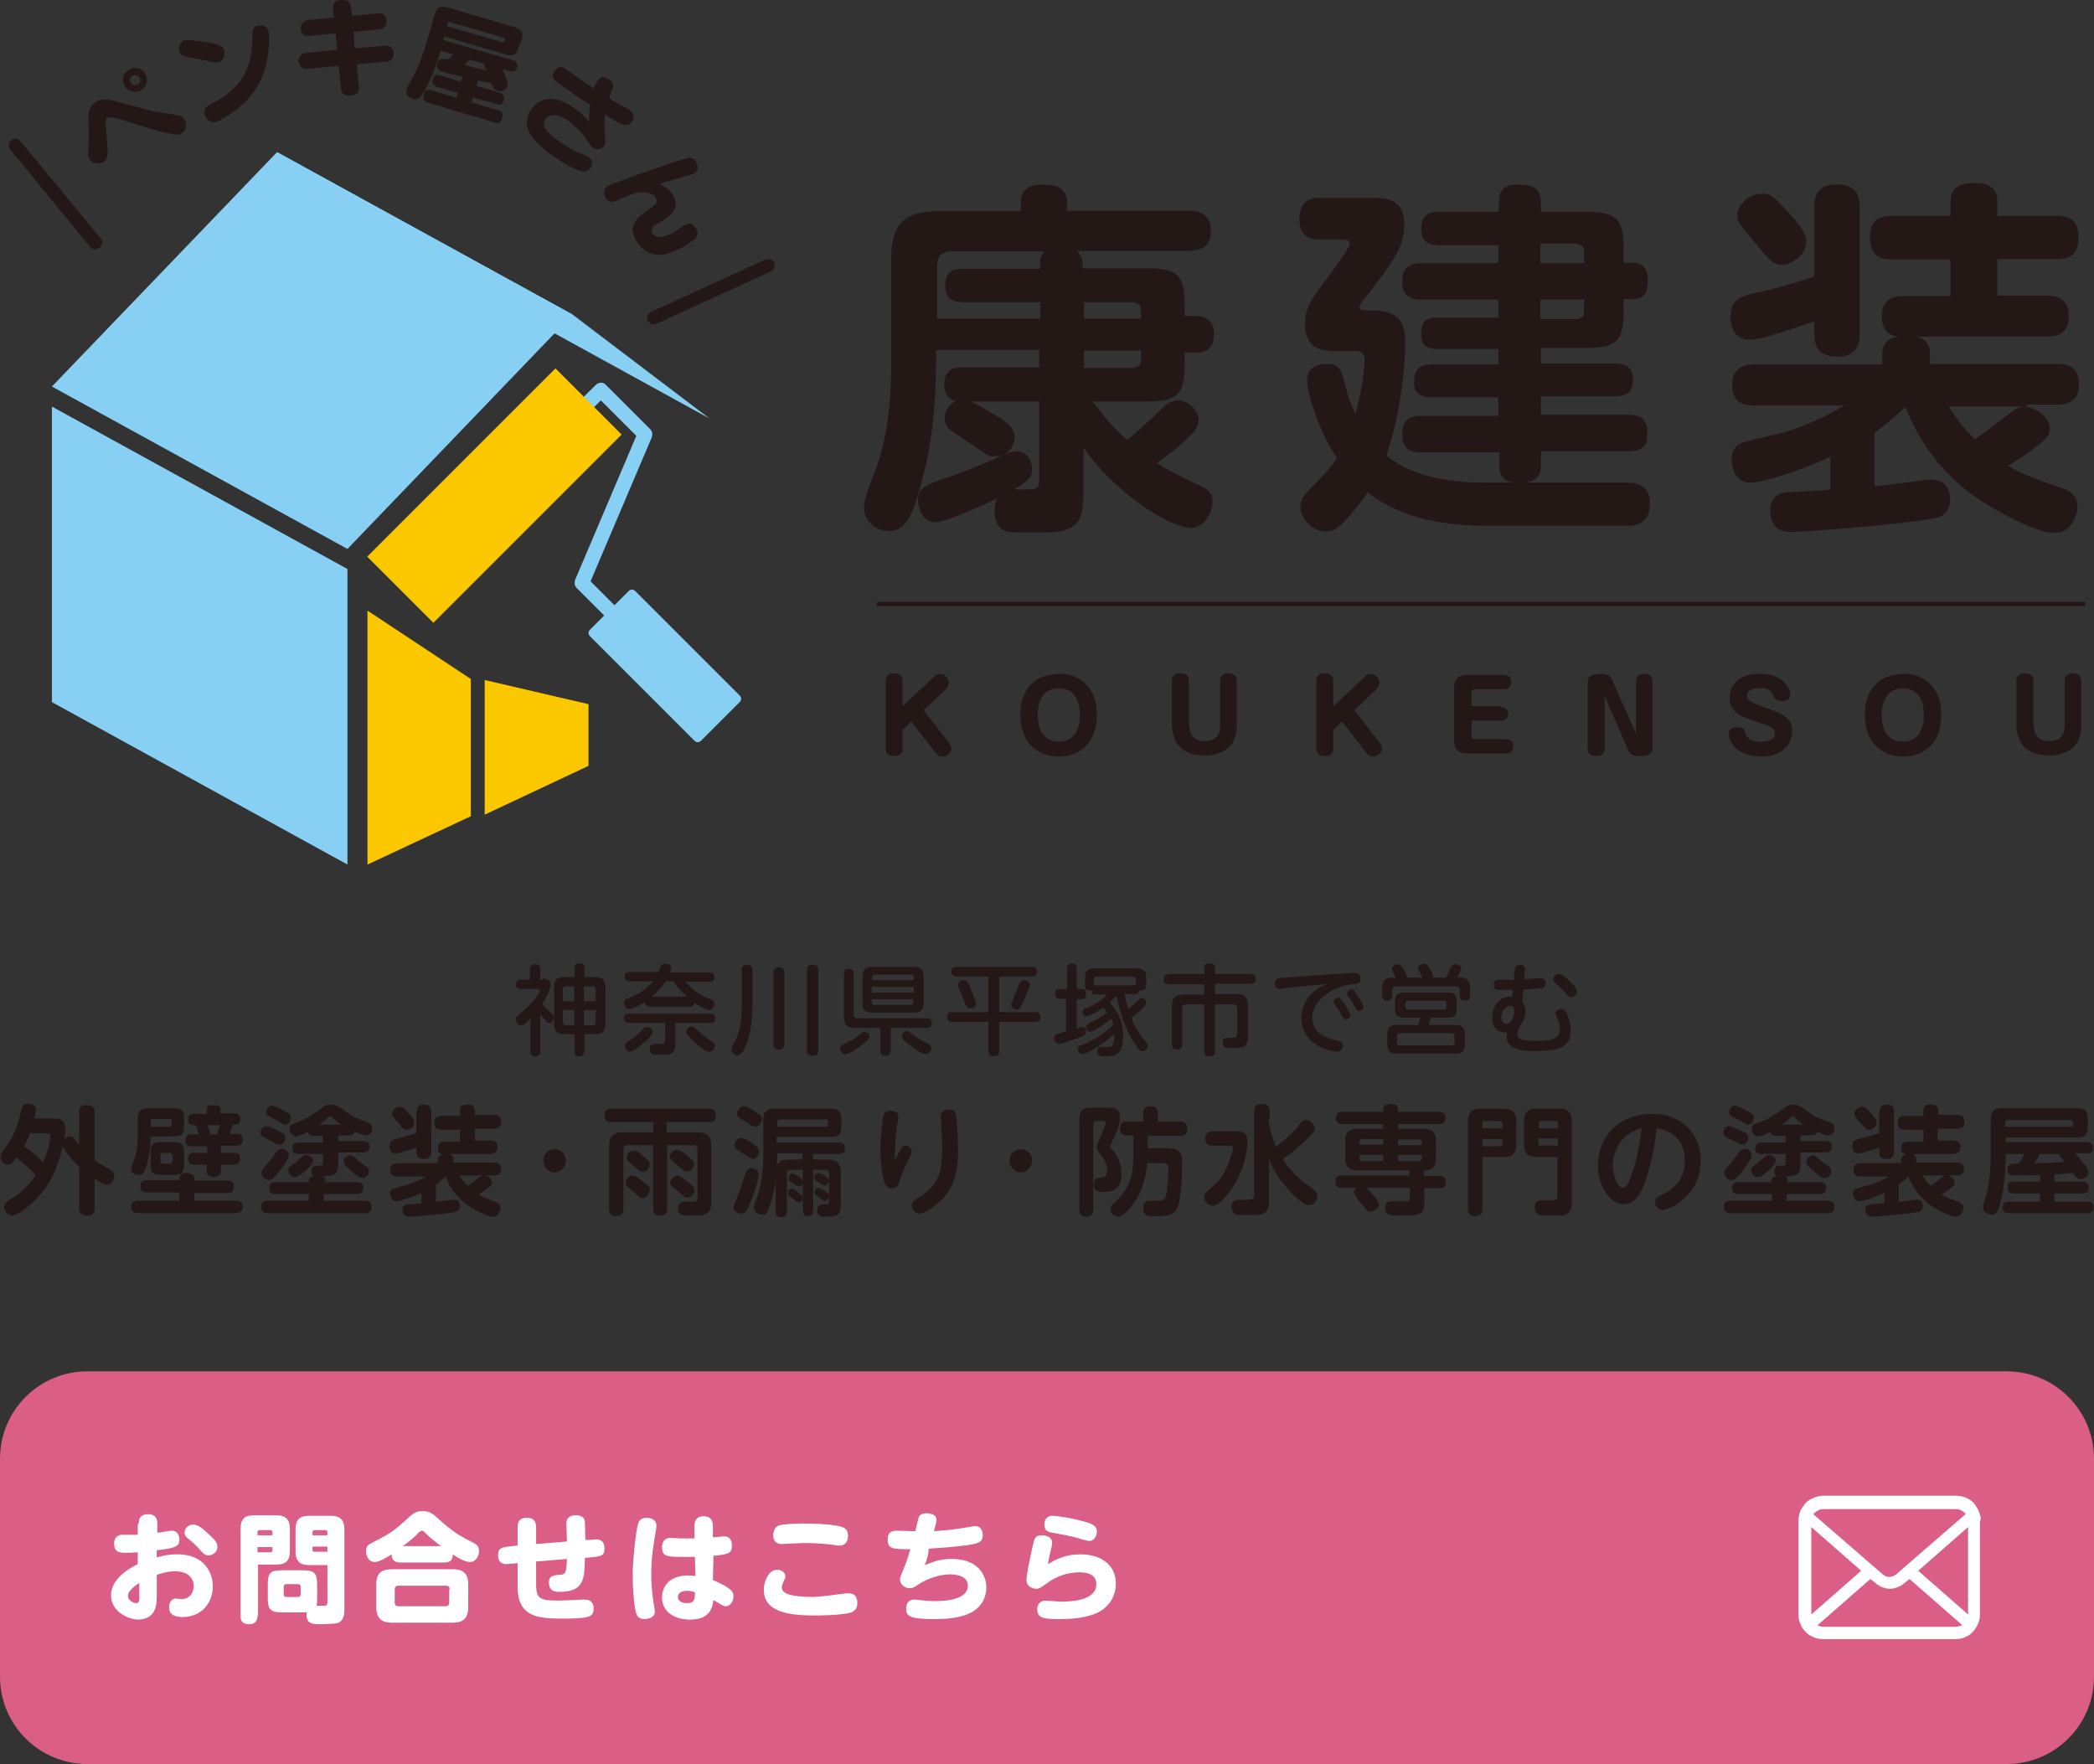
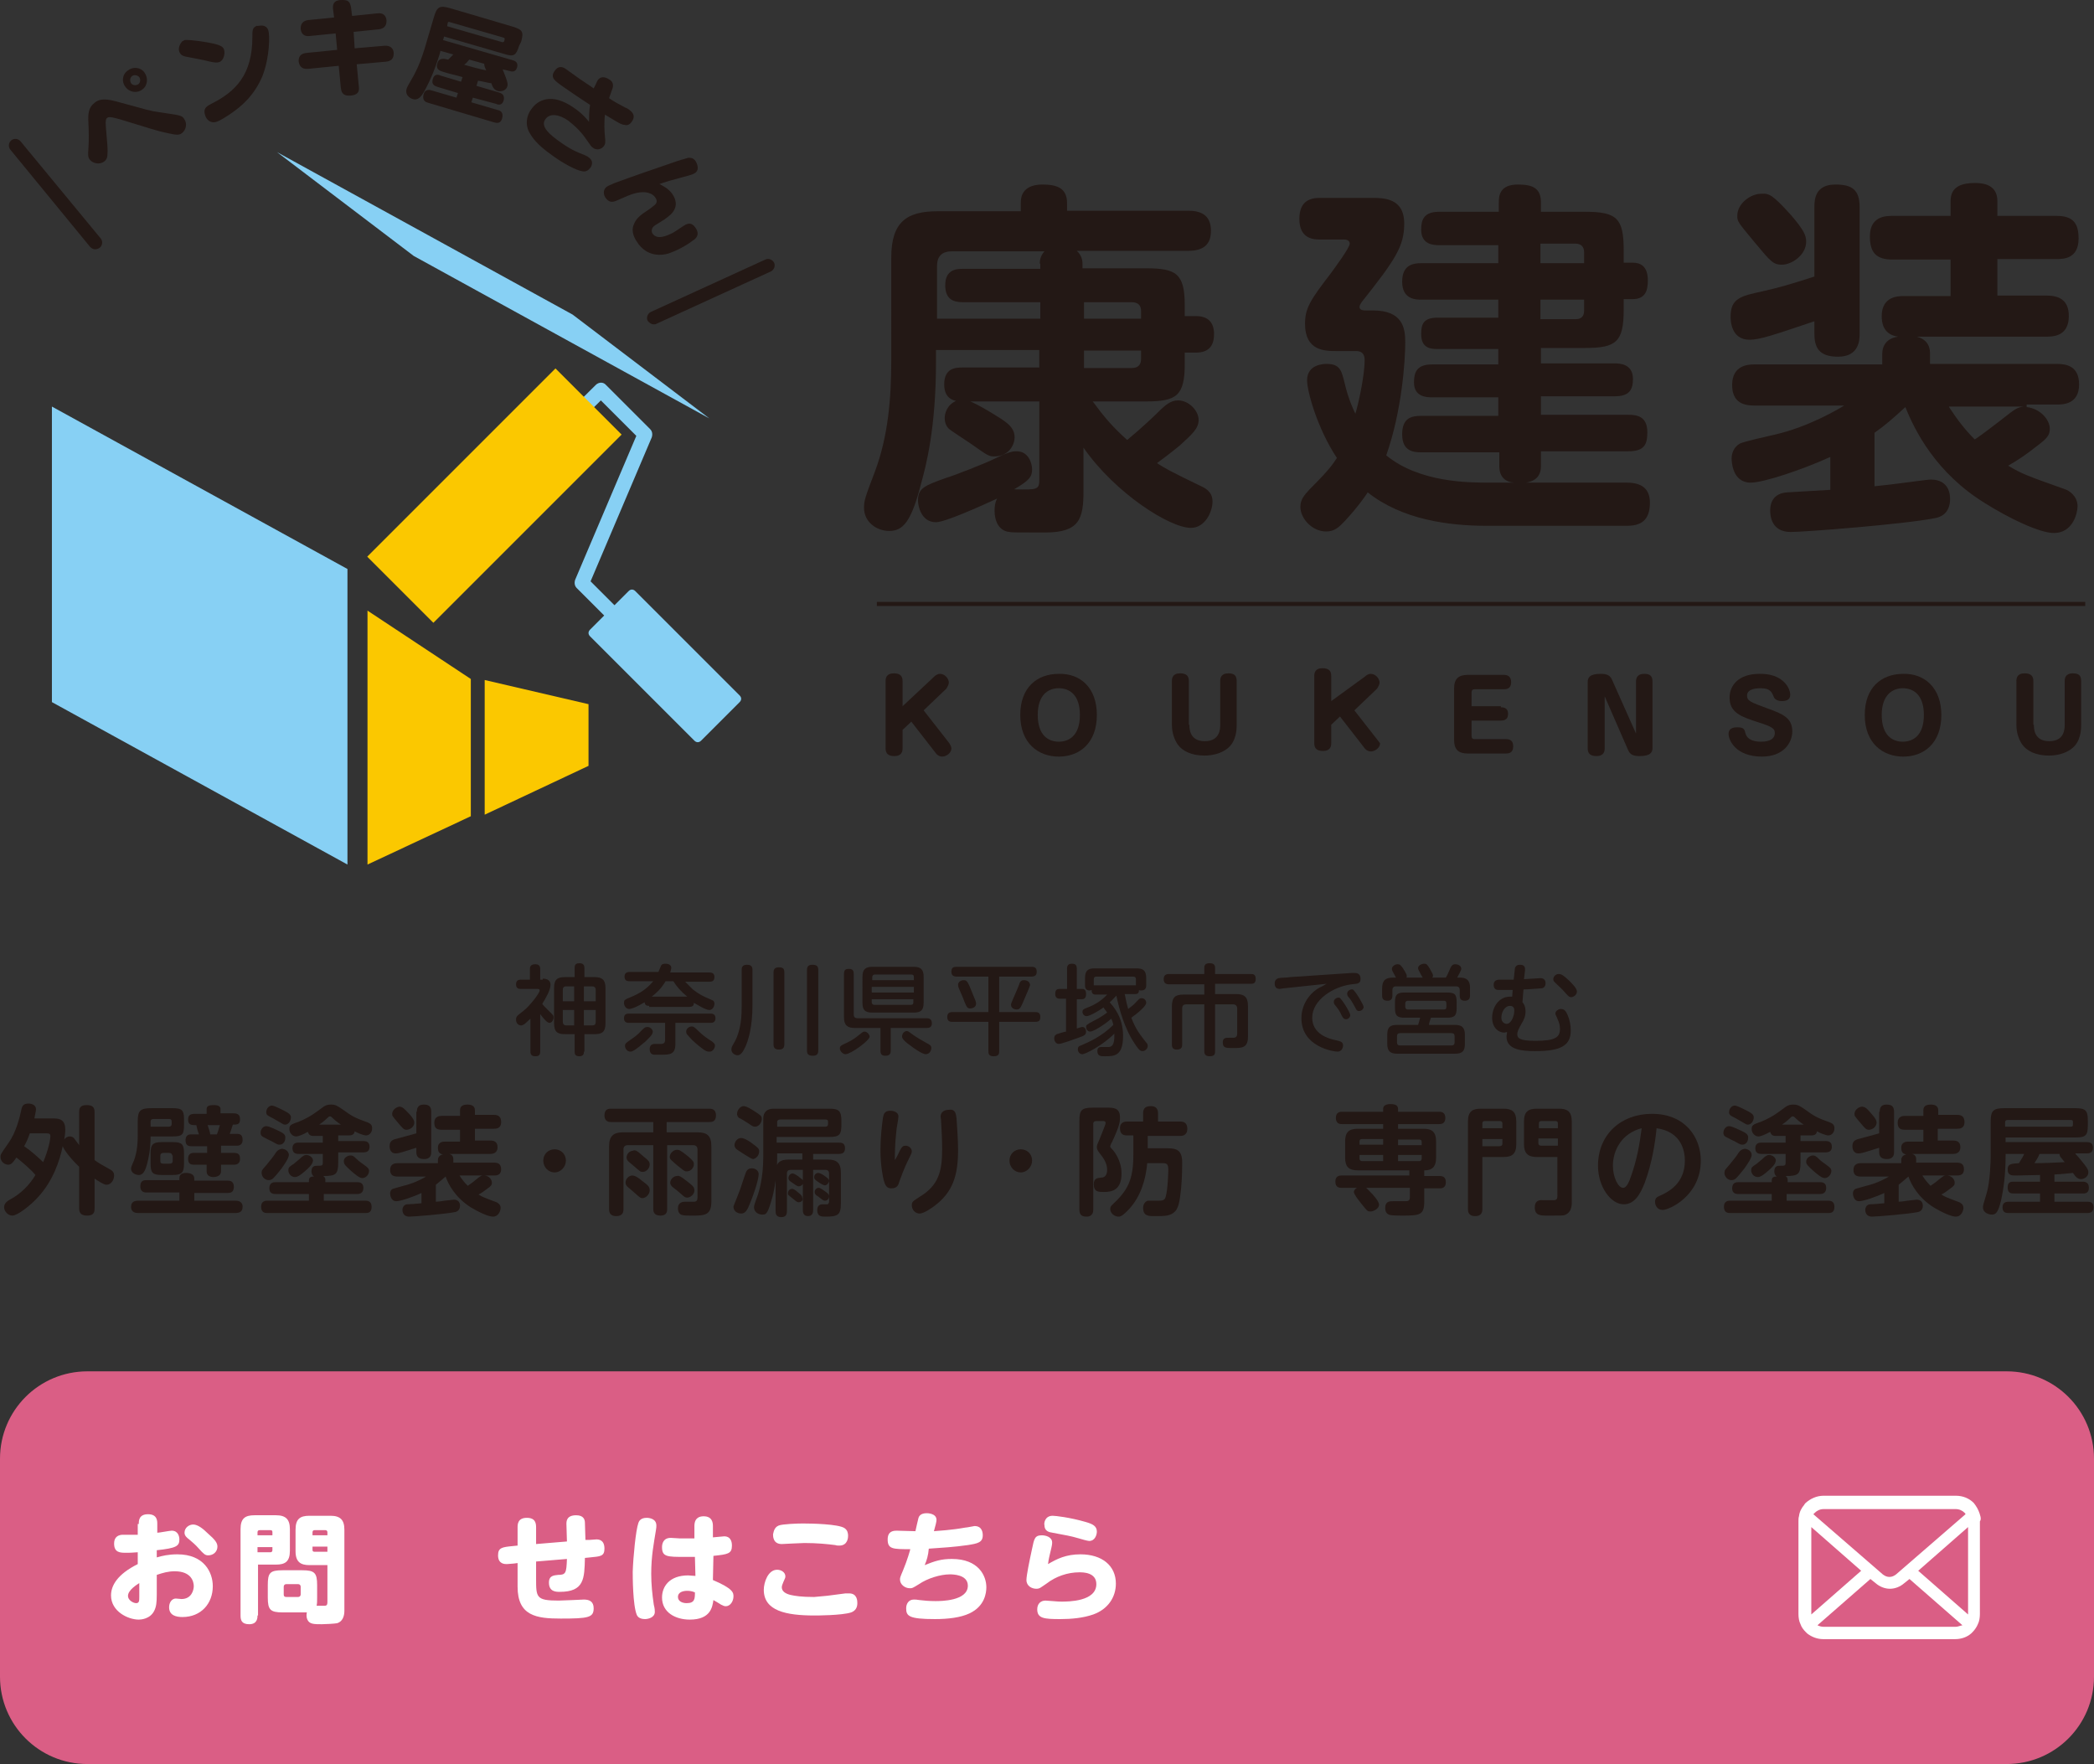
<svg xmlns="http://www.w3.org/2000/svg" version="1.1" id="レイヤー_1" x="0px" y="0px" viewBox="0 0 407.4 343.2" style="enable-background:new 0 0 407.4 343.2;" xml:space="preserve">
  <rect x="0" y="0" width="407.4" height="343.2" fill="#333333" stroke="none" />
  <style type="text/css">
	.st0{fill:#231815;}
	.st1{fill:#87D0F4;}
	.st2{fill:#FBC800;}
	.st3{fill:#DA5E85;}
	.st4{fill:#FFFFFF;}
</style>
  <g>
    <g>
      <g>
        <g>
          <path class="st0" d="M210.8,95.5c0,5.5-0.8,8.1-7.5,8.1c-5.8,0-6.4,0-6.9-0.1c-2.1-0.2-2.9-2.2-2.9-4.1c0-0.9,0.1-1.7,0.5-2.4      c-3.7,1.7-10.2,4.6-11.9,4.6c-2.9,0-3.5-3.2-3.5-4.2c0-2.4,1.2-2.9,5.4-4.4c1.4-0.4,7.6-2.8,9.6-3.8c2.9-1.4,3.5-1.4,4.2-1.4      c2.4,0,3,2.5,3,3.5c0,1.5-0.6,2.2-3.5,3.9c4.5,0.1,4.9,0.1,4.9-1.9V78.1h-13.4c1.4,0.6,3.5,1.8,6,3.4c2,1.3,2.6,2.3,2.6,3.6      s-1,3.7-4,3.7c-1.1,0-1.4-0.3-4.7-2.6c-0.6-0.4-3.5-2.3-4-2.7c-0.6-0.5-0.9-1.3-0.9-2.2c0-0.8,0.4-2.5,2.2-3.3      c-1.9-0.4-2.3-1.9-2.3-3.2c0-3.2,2.2-3.3,3.6-3.3h14.9v-3.4h-20.1v2.4c0,12.7-1.9,20-2.9,23.6c-1.9,7.4-3.5,9.2-6.2,9.2      c-2.4,0-4.9-1.7-4.9-4.5c0-1.4,0.2-2,2.1-7c2.6-6.9,3.2-14.3,3.2-21.7V50.1c0-7,3.1-9,9-9h16.2v-1.7c0-2.8,2.2-3.5,4.2-3.5      c2.7,0,4.8,0.6,4.8,3.6v1.5h23.6c2.1,0,4.4,0.6,4.4,3.9c0,2.7-1.5,3.9-4.4,3.9h-21.7c1,0.9,1.1,2,1.1,2.4v1H223      c5.8,0,7.5,1,7.5,7.2v2.1h2.2c2.3,0,3.5,1.2,3.5,3.5c0,2-0.8,3.6-3.5,3.6h-2.2v2.2c0,6.2-1.6,7.3-7.5,7.3h-10.4      c2.2,3,3.8,4.9,6.7,7.5c2.8-2.3,5.4-4.8,5.8-5.2c1.7-1.7,2.7-2.5,4.1-2.5c2.1,0,4,2,4,3.8c0,1.7-1.3,2.8-3.7,5      c-1.7,1.4-3.7,2.9-4.4,3.4c1.7,1.1,2.4,1.5,8.8,4.6c1.9,0.9,2,2.2,2,2.9c0,1.9-1.4,5.1-4.2,5.1c-4.1,0-14.7-6.7-20.9-15.6V95.5z       M202.3,51.3c0-0.4,0-1.4,0.9-2.4h-18c-2,0-2.9,1-2.9,2.9V62h20.1v-3.2h-15c-1.7,0-3.5-0.4-3.5-3.3c0-3.1,2.2-3.2,3.5-3.2h15      V51.3z M222,62v-1.5c0-1.1-0.6-1.7-1.8-1.7h-9.3V62H222z M222,68.2h-11.1v3.4h9.3c1.2,0,1.8-0.6,1.8-1.8V68.2z" />
          <path class="st0" d="M291.5,88h-15c-1.5,0-3.7-0.2-3.7-3.5c0-3.1,1.7-3.6,3.7-3.6h15v-3.6h-12.9c-1.1,0-3.5-0.1-3.5-2.9      c0-1.9,0.5-3.5,3.5-3.5h12.9v-3h-11.8c-1.3,0-3.2-0.1-3.2-2.9c0-1.9,0.4-3.2,3.2-3.2h11.8v-3.5h-14.9c-1.1,0-3.8,0-3.8-3.5      c0-3.4,2.3-3.6,3.8-3.6h14.9v-3.5H280c-1.1,0-3.5-0.1-3.5-3c0-1.8,0.4-3.5,3.5-3.5h11.6v-1.8c0-1.2,0.1-3.5,3.7-3.5      c2.9,0,4.5,0.7,4.5,3.5v1.8h8.6c6.2,0,7.5,1.3,7.5,7.5v2.4h1.7c1.5,0,3,0.6,3,3.5c0,2.1-0.6,3.6-3,3.6h-1.7v2      c0,6.3-1.4,7.5-7.5,7.5h-8.6v3h14.4c0.9,0,3.5,0.1,3.5,3c0,2-0.6,3.4-3.5,3.4h-14.4v3.6h17c1.7,0,3.7,0.3,3.7,3.4      c0,2.4-0.6,3.7-3.7,3.7h-17v2.9c0,2.4-1.7,3-2.9,3.2h19.6c2.8,0,4.5,1.1,4.5,3.9c0,3.5-1.8,4.5-4.5,4.5h-27.2      c-7.5,0-16.5-1.2-23.2-6.5c-0.6,0.9-1.9,2.8-4.3,5.4c-1.4,1.5-2.2,2.2-3.8,2.2c-2.7,0-5-2.5-5-4.8c0-1.4,0.7-2.2,1.8-3.4      c4-4,4.5-4.9,5.3-6.1c-3.9-5.9-5.8-13.1-5.8-15.1c0-3.2,3.4-3.2,3.8-3.2c2.7,0,2.9,1.4,3.5,3.7c0.7,3.1,1.8,5.4,2.1,6      c0.8-2.7,1.8-7.8,1.8-10.4c0-1.8-1.2-1.8-1.8-1.8h-3.7c-2.2,0-6.1,0-6.1-5.3c0-3.1,1.1-4.7,5-9.8c0.8-1.1,3.7-5,3.7-5.8      c0-0.4-0.3-0.8-1.1-0.8h-4.7c-1.2,0-4-0.1-4-4c0-3.5,2.1-4.1,4-4.1h10c2.4,0,6.4,0,6.4,5c0,4.4-1.7,7-8.3,15.3      c-0.1,0.2-0.4,0.6-0.4,0.9c0,0.7,0.8,0.7,1.3,0.7h1.3c5.8,0,6.3,3.4,6.3,6.2c0,3.4-0.6,13.2-3.7,22c6.5,5.3,16,5.3,20.2,5.3h4.7      c-1.7-0.1-2.9-1.1-2.9-3.2V88z M299.7,47.4v3.8h8.5v-2.1c0-1.1-0.6-1.7-1.7-1.7H299.7z M299.7,58.3v3.8h6.8      c1.2,0,1.7-0.6,1.7-1.7v-2.1H299.7z" />
          <path class="st0" d="M353,40.3c0-1.6,0.2-4.4,4.1-4.4c3.2,0,4.7,1,4.7,4.4v24.6c0,1.1,0,4.5-4.2,4.5c-3.8,0-4.6-1.9-4.6-4.5      v-2.4c-7.7,2.6-10.6,3.6-12.6,3.6c-3.7,0-3.7-3.9-3.7-4.5c0-3.5,1.9-4,6.1-4.9c3.5-0.8,5.6-1.4,10.2-2.9V40.3z M394.3,79.2      c2.7,0.3,4.5,2.5,4.5,4.2c0,1.2-0.4,1.8-2.4,3.3c-2.4,1.9-3.8,2.8-5.7,3.9c2.7,1.6,3.5,1.9,11.1,4.6c0.6,0.2,2.4,1.2,2.4,3.3      c0,1.3-0.9,5.2-4.6,5.2c-2.8,0-8.8-2.9-13.4-5.8c-9.6-5.9-13.7-14.2-15.5-18.7c-2.4,2.2-4,3.6-6,5v10.4c1-0.1,3.8-0.4,5.2-0.6      c1-0.1,5-0.7,5.8-0.7c1.8,0,3.7,0.9,3.7,3.8c0,0.9-0.2,3.2-2.9,3.7c-6,1.2-25.4,2.7-28.1,2.7c-3.8,0-4-3.2-4-4.2      c0-1.7,0.8-3.3,3.2-3.5c1.7-0.1,5.1-0.3,8.5-0.5v-6.4c-5.5,2.5-13,5-15.5,5c-3.6,0-3.7-4.2-3.7-4.7c0-1,0.4-2.2,1.6-2.9      c0.8-0.4,5.3-1.4,6.6-1.7c6.8-1.5,12.9-5.2,13.7-5.7h-17.5c-2.1,0-4.3-0.6-4.3-4c0-3.9,3.2-4,4.3-4h24.9v-2      c0-1.7,0.9-3.1,3.1-3.4c-2.2-0.3-3.2-1.7-3.2-4c0-3.9,3.3-3.9,4.3-3.9h9.1v-7.1h-11.3c-3.3,0-4.4-1.5-4.4-4.5c0-3.9,3-4,4.4-4      h11.3v-2.9c0-2.9,2.3-3.5,4.8-3.5c2,0,4.3,0.6,4.3,3.5v2.9h11.5c3.2,0,4.3,1.4,4.3,4.4c0,4-3,4-4.3,4h-11.5v7.1h9.5      c2.3,0,4.4,0.7,4.4,4c0,3.9-3,4-4.4,4h-25.2c2.4,0.6,2.6,2.4,2.6,3.3v2h24.7c1.8,0,4.3,0.4,4.3,4c0,3.9-3.2,3.9-4.3,3.9H394.3z       M348.5,41.9c2.3,2.7,2.9,3.8,2.9,5.1c0,2.7-2.9,4.5-4.7,4.5c-1.7,0-2.2-0.6-5.2-4.2c-3.4-4.1-3.5-4.2-3.5-5.3      c0-2.5,2.7-4.3,4.6-4.3C344.2,37.6,344.8,37.8,348.5,41.9z M379.2,79.2c1.7,2.6,3.2,4.5,5,6.3c1.2-0.8,2.4-1.7,5-3.7      c2.9-2.3,3.2-2.5,4.5-2.7H379.2z" />
        </g>
        <g>
          <path class="st0" d="M181.8,131.6c0.2-0.2,0.6-0.5,1.1-0.5c0.9,0,1.7,0.9,1.7,1.7c0,0.4-0.3,0.9-0.5,1.2l-4.4,4.2l5,6.4      c0.1,0.2,0.4,0.6,0.4,1c0,0.9-1,1.6-1.8,1.6c-0.4,0-0.8-0.2-1.1-0.5l-4.9-6.3l-1.7,1.6v3.6c0,0.5-0.1,1.5-1.6,1.5      c-1.2,0-1.7-0.5-1.7-1.5v-13.1c0-0.5,0.1-1.5,1.6-1.5c1.2,0,1.7,0.5,1.7,1.5v4.9L181.8,131.6z" />
          <path class="st0" d="M213.4,139.1c0,5.5-3.4,8.1-7.4,8.1s-7.5-2.6-7.5-8.1c0-5.3,3.2-8,7.5-8C210.2,131,213.4,133.8,213.4,139.1      z M201.9,139.1c0,3.9,2,5.2,4.1,5.2c1.9,0,4.1-1.1,4.1-5.2c0-3.9-2-5.2-4.1-5.2C204,133.9,201.9,135.1,201.9,139.1z" />
          <path class="st0" d="M231.4,141c0,0.7,0,3.2,3,3.2c3,0,3-2.5,3-3.2v-8.5c0-0.5,0.1-1.5,1.6-1.5c1.2,0,1.6,0.5,1.6,1.5v8.5      c0,0.8,0,3.3-1.9,4.7c-1.2,0.9-2.8,1.3-4.4,1.3c-2.5,0-4.3-0.9-5.2-2.2c-0.6-0.9-1.1-2.2-1.1-3.8v-8.5c0-0.5,0.1-1.5,1.6-1.5      c1.2,0,1.7,0.5,1.7,1.5V141z" />
-           <path class="st0" d="M265.6,131.6c0.2-0.2,0.6-0.5,1.1-0.5c0.9,0,1.7,0.9,1.7,1.7c0,0.4-0.3,0.9-0.5,1.2l-4.4,4.2l5,6.4      c0.2,0.2,0.4,0.6,0.4,1c0,0.9-1,1.6-1.8,1.6c-0.4,0-0.8-0.2-1.1-0.5l-4.9-6.3l-1.7,1.6v3.6c0,0.5-0.1,1.5-1.6,1.5      c-1.2,0-1.7-0.5-1.7-1.5v-13.1c0-0.5,0.1-1.5,1.6-1.5c1.2,0,1.7,0.5,1.7,1.5v4.9L265.6,131.6z" />
+           <path class="st0" d="M265.6,131.6c0.2-0.2,0.6-0.5,1.1-0.5c0.9,0,1.7,0.9,1.7,1.7c0,0.4-0.3,0.9-0.5,1.2l-4.4,4.2l5,6.4      c0,0.9-1,1.6-1.8,1.6c-0.4,0-0.8-0.2-1.1-0.5l-4.9-6.3l-1.7,1.6v3.6c0,0.5-0.1,1.5-1.6,1.5      c-1.2,0-1.7-0.5-1.7-1.5v-13.1c0-0.5,0.1-1.5,1.6-1.5c1.2,0,1.7,0.5,1.7,1.5v4.9L265.6,131.6z" />
          <path class="st0" d="M292,137.6c1.3,0,1.4,0.8,1.4,1.3c0,0.6-0.2,1.3-1.4,1.3h-5.7v3c0,0.4,0.2,0.6,0.6,0.6h6.1      c0.9,0,1.4,0.4,1.4,1.4s-0.5,1.4-1.4,1.4h-7.4c-1.8,0-2.7-0.7-2.7-2.7v-9.9c0-2,0.9-2.7,2.7-2.7h7c0.7,0,1.4,0.3,1.4,1.4      c0,0.8-0.3,1.4-1.4,1.4h-5.7c-0.4,0-0.6,0.2-0.6,0.6v2.7H292z" />
          <path class="st0" d="M312.3,135.7l-0.1-0.2v10.1c0,0.5-0.1,1.5-1.6,1.5c-1.2,0-1.7-0.5-1.7-1.5v-12.9c0-0.8,0.3-1.6,2.5-1.6      c1.3,0,1.9,0.3,2.3,1.3l4.5,10.1l0.1,0.2v-10.1c0-0.5,0.1-1.5,1.6-1.5c1.2,0,1.6,0.5,1.6,1.5v12.9c0,0.8-0.3,1.6-2.5,1.6      c-1.3,0-1.9-0.3-2.3-1.3L312.3,135.7z" />
          <path class="st0" d="M348.3,135.2c0,1-0.9,1.2-1.6,1.2c-0.8,0-1.4-0.3-1.6-0.8c-0.4-1-0.7-1.7-2.6-1.7c-0.4,0-2.6,0-2.6,1.4      c0,1.1,0.7,1.3,3.9,2.5c3.1,1.1,4.9,1.9,4.9,4.5c0,2.2-1.7,4.9-5.9,4.9c-5.2,0-6.5-3.3-6.5-4.4c0-1.3,1.3-1.3,1.7-1.3      c1.3,0,1.4,0.4,1.6,1.2c0.4,1.4,2,1.6,3,1.6c0.5,0,2.7,0,2.7-1.7c0-0.8-0.4-1.2-3.3-2.1c-3.4-1.1-5.5-1.9-5.5-4.8      c0-2.3,1.7-4.6,5.8-4.6C346.8,131,348.3,133.8,348.3,135.2z" />
          <path class="st0" d="M377.7,139.1c0,5.5-3.4,8.1-7.4,8.1s-7.5-2.6-7.5-8.1c0-5.3,3.2-8,7.5-8C374.4,131,377.7,133.8,377.7,139.1      z M366.1,139.1c0,3.9,2,5.2,4.1,5.2c1.9,0,4.1-1.1,4.1-5.2c0-3.9-2-5.2-4.1-5.2C368.3,133.9,366.1,135.1,366.1,139.1z" />
          <path class="st0" d="M395.7,141c0,0.7,0,3.2,3,3.2c3,0,3-2.5,3-3.2v-8.5c0-0.5,0.1-1.5,1.6-1.5c1.2,0,1.6,0.5,1.6,1.5v8.5      c0,0.8,0,3.3-1.9,4.7c-1.2,0.9-2.8,1.3-4.4,1.3c-2.5,0-4.3-0.9-5.2-2.2c-0.6-0.9-1.1-2.2-1.1-3.8v-8.5c0-0.5,0.1-1.5,1.6-1.5      c1.2,0,1.7,0.5,1.7,1.5V141z" />
        </g>
        <rect x="170.6" y="117.1" class="st0" width="235.1" height="0.8" />
      </g>
      <g>
        <g>
          <polygon class="st1" points="67.6,168.2 10.1,136.6 10.1,79.1 67.6,110.7     " />
          <polygon class="st2" points="71.5,168.2 91.6,158.8 91.6,132.1 71.5,118.8     " />
          <polygon class="st2" points="94.3,158.5 114.5,149 114.5,137 94.3,132.3     " />
-           <polygon class="st1" points="67.6,106.8 10.1,75.2 53.9,29.6 111.4,61.2     " />
          <polygon class="st1" points="138,81.4 80.5,49.8 53.9,29.6 111.4,61.2     " />
          <g>
            <g>
              <path class="st1" d="M120.1,120.3c-0.6,0.6-1.5,0.6-2,0l-5.9-5.9c-0.4-0.4-0.5-1-0.3-1.6l11.9-28l-6.9-6.9l-36.9,36.6        c-0.6,0.6-1.5,0.6-2,0s-0.6-1.5,0-2l37.9-37.6c0.6-0.6,1.5-0.6,2,0l8.6,8.6c0.4,0.4,0.5,1,0.3,1.6l-11.9,28l5.2,5.2        C120.7,118.8,120.7,119.7,120.1,120.3z" />
              <g>
                <path class="st1" d="M143.9,135.3c0.4,0.4,0.4,0.9,0,1.3l-7.5,7.5c-0.4,0.4-0.9,0.4-1.3,0l-20.3-20.3c-0.4-0.4-0.4-0.9,0-1.3         l7.5-7.5c0.4-0.4,0.9-0.4,1.3,0L143.9,135.3z" />
              </g>
            </g>
            <rect x="70.3" y="87.3" transform="matrix(0.707 -0.707 0.707 0.707 -39.975 96.282)" class="st2" width="51.8" height="18.2" />
          </g>
        </g>
        <g>
          <path class="st0" d="M34.1,22.3c1,0.2,1.4,0.3,1.7,0.8c0.7,0.9,0.4,2.2-0.4,2.8c-0.5,0.4-1,0.4-2.8,0c-2-0.4-3.7-1-9.3-2.7      c-0.8-0.2-2-0.6-2.4-0.3c-0.3,0.2-0.4,0.5-0.3,1.8c0.3,3.5,0.4,4.5,0.3,5.4c0,0.4-0.1,0.9-0.6,1.3c-0.9,0.7-2.2,0.4-2.8-0.3      c-0.4-0.5-0.4-0.9-0.3-2.2c0.1-1.6,0.1-2.8,0-5c-0.1-1.7,0-3,1.2-3.9c0.6-0.5,1.5-1,4.1-0.3c6.2,1.7,6.8,1.9,8.3,2.1L34.1,22.3z       M27.7,17.4c-1,0.8-2.5,0.6-3.3-0.5c-0.8-1-0.6-2.5,0.5-3.2c1-0.8,2.5-0.6,3.2,0.4C28.9,15.2,28.7,16.7,27.7,17.4z M25.7,14.8      c-0.4,0.3-0.5,0.9-0.2,1.4c0.3,0.4,0.9,0.5,1.4,0.2c0.4-0.3,0.5-0.9,0.2-1.4C26.7,14.6,26.1,14.5,25.7,14.8z" />
          <path class="st0" d="M35.9,7.8C36.4,7.7,38,7.9,38.8,8c4.1,0.6,4.6,1,4.8,1.7c0.2,0.6,0,2.1-1,2.4c-0.4,0.1-0.7,0.1-1.7-0.1      c-1.5-0.4-3.4-0.7-4.3-0.9c-0.6-0.1-1.4-0.2-1.7-1C34.6,9.4,35,8.5,35.5,8C35.6,8,35.7,7.9,35.9,7.8z M52.2,5.9      c0.3,0.9,0.3,5.1-1.1,8.8c-1.6,3.9-4.2,6-5.9,7.2c-1,0.7-2.4,1.6-3.1,1.8c-1.3,0.4-2-0.6-2.2-1.3c-0.4-1.2,0.2-1.7,1.2-2.2      c4.8-2.4,8-5.7,8-13c0-1.4,0-1.8,0.9-2.2C50,5.1,50.2,5,50.5,5C51.1,4.9,51.9,5,52.2,5.9z" />
          <path class="st0" d="M64.8,1.8c-0.1-0.8,0-1.8,1.7-1.8c1,0,1.6,0.1,1.8,1.5l0.2,1.6l4.9-0.5c1.5-0.2,1.8,0.9,1.8,1.5      c0,1-0.6,1.5-1.5,1.6l-4.9,0.5L69,9.4l5.8-0.5c1.5-0.1,1.8,0.9,1.8,1.5c0,1.1-0.6,1.5-1.5,1.6l-5.7,0.5l0.4,4.2      c0.1,0.7,0.2,1.8-1.7,1.9c-1.6,0.1-1.7-0.9-1.8-1.6l-0.4-4.2l-6,0.6c-1.3,0.1-1.7-0.7-1.8-1.5c0-1.1,0.6-1.5,1.5-1.6l6-0.6      l-0.3-3.2l-5,0.5c-1.5,0.2-1.8-0.9-1.8-1.5c0-1,0.6-1.5,1.5-1.6l5-0.5L64.8,1.8z" />
          <path class="st0" d="M97.8,13.5c1.1,2.7,1,2.9,0.9,3.3c-0.2,0.8-1.2,1.1-1.9,0.9c-0.5-0.2-0.9-0.5-1.2-1.5      c-0.8-0.1-1.8-0.4-2.6-0.5l-0.3,1l4.4,1.3c0.6,0.2,1.1,0.5,0.9,1.5c-0.3,1.1-1.1,0.9-1.5,0.7L92,19l-0.3,0.9l5.1,1.5      c0.5,0.1,1.2,0.4,0.9,1.6c-0.3,1.2-1.2,0.9-1.6,0.8L83.3,20c-0.4-0.1-1.2-0.4-0.9-1.6c0.3-1.2,1.3-0.9,1.6-0.8l4.8,1.4l0.3-0.9      l-4-1.2c-0.6-0.2-1.2-0.5-0.9-1.5c0.3-1.1,1.1-0.9,1.5-0.7l4,1.2L90,15c-0.6-0.2-3.2-0.8-3.7-1c-0.7-0.2-1.6-0.5-1.2-1.7      c0.3-1.1,1.3-0.9,2.1-0.7c0.6-0.6,0.8-0.8,1-1l-2.5-0.7l-0.1,0.4c-1,3.3-1.9,5.3-2.8,7c-0.9,1.8-1.6,2.2-2.4,2      c-0.1,0-1.7-0.5-1.3-2c0.1-0.5,1.4-2.5,1.6-3c0.8-1.5,1.4-3.2,1.9-4.8l1.8-6.1c0.6-2.1,1.1-2.4,3.2-1.8l12.2,3.6      c1.9,0.6,2.1,1,1.6,2.9L101,8.9c-0.6,1.9-1,2.2-2.9,1.6L86.4,7.1l-0.2,0.7l13.5,3.9c0.4,0.1,1.2,0.4,0.9,1.4      c-0.3,1.1-1.2,0.8-1.5,0.7L97.8,13.5z M87,5.1l10.7,3.1c0.2,0,0.3,0,0.4-0.2c0.1-0.4,0.2-0.6-0.2-0.7l-10.4-3      c-0.2-0.1-0.4,0-0.4,0.2L87,5.1z M91.3,11.6c-0.4,0.5-0.6,0.7-1,1c1.4,0.4,2.9,0.8,4.3,1.1c-0.2-0.4-0.4-0.9-0.4-1.3L91.3,11.6z      " />
          <path class="st0" d="M116.3,15.6c0.8-1.1,2-0.3,2.3-0.1c0.5,0.3,0.8,0.8,0.6,1.6c-0.1,0.3-0.6,1.7-0.7,2c1,0.7,1.8,1.1,3.1,1.8      c0.3,0.1,0.8,0.4,1,0.6c0.5,0.4,1.1,1.1,0.3,2.2c-0.5,0.7-1,0.7-1.4,0.6c-0.7-0.1-1-0.3-3.8-2c-0.2,1.7-0.1,3.3,0,4.3      c0.1,1,0.1,1.4-0.2,1.8c-0.5,0.7-1.5,0.9-2.2,0.3c-0.3-0.2-0.4-0.4-1.1-1.4c-1-1.5-2.2-2.7-3.6-3.8c-1.7-1.2-3.6-1.6-4.5-0.3      c-1.1,1.5,1.2,3.2,2.7,4.3c2.1,1.5,3.2,2,5,2.7c0.4,0.2,0.5,0.2,0.7,0.4c1.2,0.8,0.5,1.9,0.3,2.1c-0.3,0.4-0.8,0.8-1.6,0.6      c-1.1-0.2-3.5-1.4-5.8-3.1c-3-2.1-3.9-3.5-4.5-4.6c-0.7-1.4-0.5-3.1,0.5-4.4c1.2-1.7,3.9-3.3,8.3-0.2c1.6,1.1,2.4,2.1,2.9,2.7      c0-0.8,0-2.1,0.2-3.3c-1.7-1.1-3.5-2.3-5.2-3.5c-1.7-1.2-2.6-1.8-1.7-3.1c0.9-1.3,1.9-0.6,2.3-0.3c0.2,0.1,0.5,0.4,0.7,0.5      c1,0.7,1.5,1.1,2.1,1.5c1,0.7,1.7,1.1,2.5,1.7C116,16.3,116.1,15.9,116.3,15.6z" />
          <path class="st0" d="M130.7,37.6c1.4,1.9,0.8,3.5-0.9,4.7c-0.3,0.3-2,1.3-2.3,1.5c-0.3,0.2-0.7,0.5-0.7,1.1      c0,0.3,0.1,0.5,0.2,0.6c0.9,1.2,2.7,0.4,3.9-0.2c0.4-0.2,2.1-1.4,2.5-1.6c0.3-0.1,1.1-0.6,1.9,0.6c1,1.4,0,2.2-0.5,2.5      c-1.3,1-3.2,2-4.7,2.5c-0.6,0.2-2.9,0.8-4.9-0.8c-0.6-0.5-1-1-1.1-1.2c-0.6-0.8-1.4-2.2-0.8-3.6c0.4-1.1,1.2-1.7,1.7-2.1      c0.3-0.2,1.8-1.2,2.1-1.5c0.4-0.3,1.1-0.8,0.3-1.8c-0.3-0.4-1.5-1.5-4.5-0.5c-0.3,0.1-1.1,0.4-2.4,1c-1.1,0.5-1.8,0.8-2.6-0.2      c-0.5-0.6-0.7-1.7,0.2-2.3c0.3-0.2,0.6-0.3,1.5-0.7c3.8-1.4,7.6-2.7,11.4-4c0.5-0.2,2.5-0.8,2.9-0.9c0.2,0,0.9-0.1,1.4,0.6      c0.2,0.3,0.9,1.6,0,2.3c-0.4,0.3-0.7,0.4-2.6,0.9c-2.6,0.7-2.9,0.8-3.5,1c-0.2,0.1-0.4,0.1-0.9,0.3      C129.2,36.3,129.9,36.6,130.7,37.6z" />
        </g>
        <path class="st0" d="M127.2,63.1c-0.5,0-0.9-0.3-1.2-0.7c-0.3-0.6,0-1.4,0.6-1.7l22.3-10.2c0.6-0.3,1.4,0,1.7,0.6     c0.3,0.6,0,1.4-0.6,1.7L127.7,63C127.6,63.1,127.4,63.1,127.2,63.1z" />
        <path class="st0" d="M18.5,48.5c-0.4,0-0.7-0.2-1-0.5L2,29.1c-0.4-0.5-0.4-1.3,0.2-1.8c0.5-0.4,1.3-0.4,1.8,0.2l15.6,18.9     c0.4,0.5,0.4,1.3-0.2,1.8C19.1,48.4,18.8,48.5,18.5,48.5z" />
      </g>
    </g>
    <g>
      <g>
        <g>
          <path class="st0" d="M105.6,190.4c0.3,0,1.5,0,1.5,1.2c0,1-0.9,2.6-1.6,3.7c0.1,0.2,0.5,0.6,1,1.1c1,1,1.2,1.1,1.2,1.5      c0,0.5-0.3,1.1-0.8,1.1c-0.2,0-0.3-0.1-0.6-0.3c-0.6-0.6-0.9-1-1.2-1.4v7.3c0,0.6-0.2,0.9-1,0.9c-0.9,0-0.9-0.7-0.9-0.9v-6.4      c-0.2,0.2-0.6,0.5-1.1,1c-0.3,0.2-0.5,0.3-0.7,0.3c-0.6,0-1-0.5-1-1.1c0-0.6,0.1-0.7,1.4-1.7c1.3-1,3.2-3.5,3.2-4      c0-0.3-0.3-0.3-0.6-0.3h-3.1c-0.4,0-0.9-0.1-0.9-0.9c0-0.9,0.7-0.9,0.9-0.9h1.8v-2.1c0-0.6,0.3-0.9,1.1-0.9      c0.9,0,0.9,0.7,0.9,0.9v2.1H105.6z M113.6,204.6c0,0.3,0,0.9-0.9,0.9s-0.9-0.6-0.9-0.9v-3.4h-1.9c-1.4,0-2.1-0.4-2.1-2.1v-6.9      c0-1.6,0.6-2.1,2.1-2.1h1.9v-1.8c0-0.3,0-0.9,0.9-0.9c0.7,0,1,0.3,1,0.9v1.8h2c1.4,0,2.1,0.5,2.1,2.1v6.9c0,1.7-0.7,2.1-2.1,2.1      h-2V204.6z M111.7,194.8v-2.9h-1.5c-0.6,0-0.7,0.3-0.7,0.7v2.2H111.7z M111.7,196.5h-2.2v2.3c0,0.4,0.2,0.7,0.7,0.7h1.5V196.5z       M113.6,194.8h2.3v-2.2c0-0.5-0.3-0.7-0.7-0.7h-1.6V194.8z M113.6,196.5v3h1.6c0.5,0,0.7-0.2,0.7-0.7v-2.3H113.6z" />
        </g>
        <g>
          <path class="st0" d="M122.4,199c-0.3,0-1,0-1-0.9c0-0.8,0.5-0.9,1-0.9h15.8c0.3,0,1,0,1,0.9c0,0.9-0.7,0.9-1,0.9h-6.8v4.1      c0,2-1,2.1-2.7,2.1c-0.4,0-1.3,0-1.5,0c-0.7-0.1-0.8-0.7-0.8-1.1c0-1,0.8-1,1-1c0.2,0,1.2,0,1.2,0c0.6,0,0.8-0.3,0.8-0.8V199      H122.4z M126.3,195.7c-0.6,0-0.8-0.2-0.9-0.7c-1.5,0.9-2.5,1.3-3,1.3c-0.6,0-1-0.6-1-1.2c0-0.5,0.2-0.6,0.6-0.8      c1.9-0.8,3.4-1.4,5.1-3.4h-4.6c-0.3,0-1,0-1-0.9c0-0.9,0.8-0.9,1-0.9h5.6c0.1-0.2,0.4-1,0.5-1.2c0.2-0.4,0.6-0.4,0.9-0.4      c0.1,0,1.1,0,1.1,0.8c0,0.2-0.1,0.5-0.2,0.9h7.6c0.6,0,1,0.2,1,0.9c0,0.9-0.7,0.9-1,0.9h-4.7c0.2,0.2,1.2,1.2,1.5,1.5      c1.3,1,1.9,1.3,3.8,2.1c0.3,0.1,0.4,0.4,0.4,0.7c0,0.4-0.3,1.2-1,1.2s-2.3-1-3-1.4c0,0.5-0.2,0.8-0.9,0.8H126.3z M121.6,203.5      c0-0.5,0.2-0.6,1.2-1.3c0.6-0.4,1.4-1,1.9-1.6c0.6-0.6,0.8-0.8,1.3-0.8c0.5,0,1,0.5,1,0.9c0,0.6-0.5,1-1.5,2      c-0.2,0.1-2.1,1.9-2.8,1.9C122,204.6,121.6,204,121.6,203.5z M133.7,193.9c-1.2-1-2-1.9-2.7-3h-1.5c-0.9,1.5-1.8,2.3-2.7,3      H133.7z M136.5,203.9c-0.5-0.4-1.6-1.2-2.6-2.4c-0.3-0.3-0.4-0.5-0.4-0.8c0-0.6,0.6-1,1.1-1c0.3,0,0.5,0.1,1.4,1      c0.8,0.8,1.7,1.4,2.5,1.9c0.2,0.2,0.6,0.4,0.6,0.8c0,0.6-0.5,1.2-1,1.2C137.6,204.6,137.4,204.6,136.5,203.9z" />
        </g>
        <g>
          <path class="st0" d="M146.4,195.5c0,4.3-0.8,7-1.5,8.4c-0.6,1.2-1,1.4-1.4,1.4c-0.5,0-1.2-0.4-1.2-1.1c0-0.4,0.1-0.6,0.4-1.1      c0.4-0.7,1-1.7,1.4-4.1c0.2-1.3,0.2-2.8,0.2-3.4v-6.9c0-0.3,0-1,1-1c0.8,0,1.1,0.3,1.1,1V195.5z M152.6,203.2c0,0.4-0.1,1-1,1      c-0.8,0-1.1-0.3-1.1-1v-14c0-0.3,0-1,1-1c0.8,0,1.1,0.2,1.1,1V203.2z M159.2,204.4c0,0.4-0.1,1-1,1c-0.8,0-1.2-0.2-1.2-1v-15.7      c0-0.4,0.1-1,1-1c0.8,0,1.2,0.2,1.2,1V204.4z" />
        </g>
        <g>
          <path class="st0" d="M164.5,205.1c-0.6,0-1.1-0.7-1.1-1.1c0-0.5,0.2-0.6,1.3-1.1c1.3-0.6,2-1.2,2.5-1.6c0.5-0.4,0.7-0.6,1-0.6      c0.5,0,1,0.6,1,1C169.1,202.5,165.5,205.1,164.5,205.1z M173.3,200v4.4c0,0.8-0.4,1-1.1,1c-0.7,0-0.9-0.4-0.9-1V200h-5      c-1.5,0-2.1-0.6-2.1-2.1v-8.4c0-0.9,0.4-1,1-1c0.8,0,0.9,0.5,0.9,1v7.9c0,0.5,0.3,0.7,0.7,0.7h13.5c0.9,0,1,0.6,1,1      c0,0.8-0.6,0.9-1,0.9H173.3z M179.7,195.1c0,1.5-0.6,1.9-1.9,1.9h-8.1c-1.4,0-1.9-0.5-1.9-1.9V190c0-1.4,0.6-1.9,1.9-1.9h8.1      c1.3,0,1.9,0.5,1.9,1.9V195.1z M177.8,190.7v-0.6c0-0.4-0.2-0.5-0.5-0.5h-7.1c-0.3,0-0.5,0.2-0.5,0.5v0.6H177.8z M177.8,193.1      V192h-8.2v1.1H177.8z M169.6,194.4v0.6c0,0.3,0.2,0.5,0.5,0.5h7.1c0.4,0,0.5-0.2,0.5-0.5v-0.6H169.6z M176.4,200.6      c0.3,0,0.4,0.1,1.2,0.7c0.7,0.5,1.7,1.1,2.8,1.7c0.4,0.2,0.8,0.4,0.8,0.9c0,0.4-0.3,1.2-1.1,1.2c-0.7,0-2.5-1.3-3-1.7      c-0.6-0.4-1.6-1.2-1.6-1.7C175.5,200.9,176.1,200.6,176.4,200.6z" />
        </g>
        <g>
          <path class="st0" d="M194.4,196.9h7c0.3,0,1,0,1,0.9c0,0.7-0.2,1-1,1h-7v5.7c0,0.5-0.1,1-1,1c-0.8,0-1.1-0.2-1.1-1v-5.7h-7      c-0.3,0-1,0-1-0.9c0-0.6,0.2-1,1-1h7V190h-6.2c-0.2,0-1,0-1-0.9c0-0.7,0.2-1,1-1h14.6c0.3,0,1,0,1,0.9c0,0.6-0.2,1-1,1h-6.3      V196.9z M187.6,194.8c-0.2-0.6-0.6-1.5-1-2.4c-0.1-0.2-0.2-0.5-0.2-0.8c0-0.6,0.6-0.9,1.1-0.9c0.7,0,0.8,0.3,2,3.3      c0.4,0.9,0.4,1.1,0.4,1.3c0,0.7-0.8,0.9-1.1,0.9C188.2,196.2,188.1,196,187.6,194.8z M198.9,195.3c-0.4,0.9-0.6,1.1-1.1,1.1      c-0.5,0-1.1-0.3-1.1-0.9c0-0.3,0.1-0.4,0.5-1.4c0.4-0.9,1-2.3,1.1-2.6c0.1-0.4,0.3-0.8,0.9-0.8c0.1,0,1.2,0,1.2,1      C200.3,192.1,199.2,194.6,198.9,195.3z" />
        </g>
        <g>
          <path class="st0" d="M207.6,194.3h-1.4c-0.2,0-0.9,0-0.9-0.9c0-0.7,0.2-1,0.9-1h1.4v-3.9c0-0.3,0-1,0.9-1c0.7,0,1,0.2,1,1v3.9h1      c0.5,0,0.8,0.2,0.8,1c0,0.7-0.3,1-0.8,1h-1v5.7c0.9-0.3,1-0.3,1.1-0.3c0.5,0,0.7,0.5,0.7,0.9c0,0.6-0.3,0.8-1.5,1.2      c-0.8,0.3-3.3,1.2-3.8,1.2c-0.6,0-0.9-0.6-0.9-1.1c0-0.5,0.2-0.6,0.5-0.8c0.3-0.1,1.6-0.5,1.8-0.5V194.3z M218.8,193.3      c0.2,1,0.4,2,0.7,3c0.7-0.6,1-0.7,1.5-1.3c0.7-0.7,0.7-0.8,1.1-0.8c0.6,0,0.9,0.5,0.9,0.9c0,0.7-1.9,2.2-2.9,2.9      c0.9,2.4,1.9,3.5,2.8,4.7c0.3,0.3,0.4,0.5,0.4,0.8c0,0.5-0.5,1-1,1c-0.3,0-0.6,0-1.5-1.4c-2-2.9-3.1-6.9-3.6-9.4      c-0.6,0.6-0.9,1-1.3,1.3c0.6,0.7,2.6,2.8,2.6,6.5c0,4-1.7,4-3.6,4c-0.7,0-1.4,0-1.4-1c0-0.6,0.3-0.8,0.7-0.8c0.2,0,1.1,0,1.4,0      c0.6,0,1.3-0.2,1.2-2.6c-2.4,2.4-5.7,4-6.2,4c-0.6,0-0.9-0.5-0.9-1c0-0.4,0.2-0.6,0.6-0.7c1.4-0.6,4-1.7,6.3-4      c-0.1-0.6-0.3-1-0.4-1.2c-1.5,1.3-3.5,2.5-4.1,2.5c-0.6,0-0.8-0.6-0.8-0.9c0-0.4,0.2-0.5,1.5-1.2c1-0.5,1.8-1,2.6-1.6      c-0.1-0.2-0.4-0.5-0.7-1c-0.8,0.6-2.7,1.7-3.3,1.7c-0.5,0-0.8-0.5-0.8-0.8c0-0.5,0.3-0.6,0.8-0.8c1.6-0.6,2.9-1.4,4-2.6h-2.2      c-0.2,0-0.9,0-0.8-0.9c-0.1,0-0.2,0.1-0.4,0.1c-0.9,0-0.9-0.7-0.9-1.1v-1.3c0-1.5,0.6-1.9,1.9-1.9h8.1c1.3,0,1.9,0.4,1.9,1.9      v1.3c0,0.4,0,1.1-1,1.1c-0.2,0-0.3,0-0.4-0.1c0,0.8-0.5,0.8-0.8,0.8H218.8z M220.7,191.7c0.1,0,0.1,0,0.3,0c0-0.1,0-0.2,0-0.3      v-0.9c0-0.5-0.4-0.5-0.6-0.5h-7c-0.4,0-0.6,0.1-0.6,0.6v0.8c0,0.2,0,0.2,0,0.3c0.1,0,0.2,0,0.3,0H220.7z" />
        </g>
        <g>
          <path class="st0" d="M236.4,204.5c0,0.4,0,1-1,1c-0.8,0-1.1-0.3-1.1-1v-9.1h-3.5c-0.5,0-0.8,0.2-0.8,0.8v7c0,0.3,0,1-1,1      c-0.9,0-1-0.5-1-1v-7.4c0-1.8,0.7-2.3,2.2-2.3h4.1v-2h-6.9c-0.2,0-1,0-1-1c0-0.8,0.5-1,1-1h6.9v-1.2c0-0.5,0.2-0.9,1-0.9      c0.7,0,1.1,0.2,1.1,0.9v1.2h7c0.3,0,0.9,0,0.9,0.9c0,0.7-0.2,1-0.9,1h-7v2h4.1c1.5,0,2.3,0.5,2.3,2.3v6c0,2.2-1.2,2.2-2.9,2.2      c-1.4,0-2,0-2-1.1c0-0.9,0.6-0.9,1.2-0.9h1c0.5-0.1,0.6-0.4,0.6-0.8v-4.9c0-0.5-0.3-0.8-0.8-0.8h-3.5V204.5z" />
        </g>
        <g>
          <path class="st0" d="M249.6,192.3c-0.2,0-0.5,0.1-0.6,0.1c-0.8,0-1-0.5-1-1.1c0-0.5,0.3-0.9,0.8-1c0.3-0.1,1.9-0.1,2.2-0.2      l11.9-0.8c0.3,0,0.5,0,0.7,0c0.2,0,1.1,0,1.1,1.1c0,0.9-0.4,1-1.7,1.1c-3.5,0.4-7.7,3-7.7,6.5c0,3.2,3.2,4.1,4.7,4.4      c0.8,0.2,1.3,0.3,1.3,1c0,0.5-0.3,1.2-1.1,1.2c-0.7,0-7-0.9-7-6.5c0-3.2,2.2-5.3,3.6-6c0.7-0.3,0.9-0.5,1.3-0.7L249.6,192.3z       M262.7,197.5c0,0.4-0.4,0.8-0.8,0.8c-0.4,0-0.6-0.2-0.9-0.8c-0.3-0.7-0.7-1.3-1.3-2c-0.1-0.1-0.2-0.3-0.2-0.6      c0-0.5,0.6-0.9,1.1-0.8C261.1,194.4,262.7,197,262.7,197.5z M265.3,195.9c0,0.4-0.4,0.8-0.9,0.8c-0.4,0-0.5-0.2-0.8-0.8      c-0.5-0.9-0.7-1.3-1.3-2c-0.1-0.1-0.2-0.3-0.2-0.6c0-0.5,0.6-0.9,1.1-0.8C263.7,192.8,265.3,195.5,265.3,195.9z" />
        </g>
        <g>
          <path class="st0" d="M276.8,190.2c-0.1-0.2-0.5-0.8-0.5-0.9c-0.4-0.7-0.4-0.8-0.4-1c0-0.4,0.6-0.8,1.2-0.8c0.5,0,0.6,0.2,1.1,1      c0.2,0.4,0.6,1,0.6,1.3c0,0.2-0.1,0.4-0.2,0.4h2.7c0.4-0.7,0.4-0.8,0.9-1.9c0.2-0.4,0.4-0.7,0.9-0.7c0.6,0,1.2,0.3,1.2,0.9      c0,0.3-0.6,1.3-0.8,1.7h0.6c1.9,0,1.9,1.4,1.9,2.1v1.4c0,0.2,0,1-1,1c-0.8,0-1-0.4-1-1v-1.1c0-0.4-0.2-0.7-0.7-0.7h-11.7      c-0.5,0-0.7,0.3-0.7,0.7v1.1c0,0.2,0,1-0.9,1c-0.8,0-1.1-0.3-1.1-1v-1.4c0-1.6,0.7-2.1,2.1-2.1h0.6c-0.2-0.4-0.4-0.7-0.6-1.1      c-0.1-0.2-0.2-0.4-0.2-0.6c0-0.5,0.6-0.9,1.1-0.9c0.5,0,0.6,0.2,1,0.7c0.3,0.5,0.8,1.2,0.8,1.6c0,0.1,0,0.2-0.1,0.3H276.8z       M273.3,198c-1.5,0-1.9-0.4-1.9-1.9V195c0-1.5,0.4-1.9,1.9-1.9h8.2c1.5,0,1.9,0.3,1.9,1.9v1.1c0,1.5-0.4,1.9-1.9,1.9h-3.1      c-0.1,0.2-0.4,1.2-0.4,1.4h5.1c1.3,0,1.9,0.5,1.9,1.9v1.8c0,1.4-0.5,1.9-1.9,1.9h-11.3c-1.3,0-1.9-0.5-1.9-1.9v-1.8      c0-1.5,0.6-1.9,1.9-1.9h4.1c0.2-0.6,0.2-0.7,0.4-1.4H273.3z M283,201.6c0-0.4-0.2-0.6-0.6-0.6h-10c-0.4,0-0.6,0.2-0.6,0.6v1.2      c0,0.4,0.2,0.6,0.6,0.6h10c0.4,0,0.6-0.2,0.6-0.6V201.6z M281.4,195.2c0-0.4-0.2-0.5-0.5-0.5h-7c-0.3,0-0.5,0.2-0.5,0.5v0.7      c0,0.3,0.2,0.5,0.5,0.5h7c0.4,0,0.5-0.2,0.5-0.5V195.2z" />
        </g>
        <g>
          <path class="st0" d="M296.2,195c0.2,0.2,0.6,0.7,0.6,1.8c0,0.9-0.3,1.6-0.8,2.4c-0.6,1.1-0.8,1.5-0.8,2c0,0.7,0.3,1.3,3.5,1.3      c3.9,0,4.8-0.7,4.8-2.3c0-0.6-0.1-1.2-0.5-2c0-0.1-0.4-0.8-0.4-1c0-0.5,0.6-0.9,1.1-0.9c0.7,0,1,0.5,1.3,1.2      c0.4,0.9,0.6,2,0.6,3c0,2.9-1.9,4-6.9,4c-2.4,0-5.6-0.2-5.6-2.8c0-0.3,0.1-0.6,0.1-0.9c-0.2,0-0.4,0.1-0.5,0.1      c-1.2,0-2.4-1-2.4-2.9c0-1.9,1.2-4.1,3.5-4.1c0.2,0,0.3,0,0.4,0l0.1-1.3c-1.5,0-2.3,0-2.8,0c-0.3,0-0.9-0.1-0.9-1      c0-0.8,0.6-1,1.1-1c0.4,0,2.4,0,2.8,0l0.2-1.9c0-0.3,0.1-1,1-1c0.5,0,1.1,0.1,1,1.1l-0.2,1.7c0.3,0,3.1-0.2,3.2-0.2      c0.9,0,1,0.7,1,1c0,0.9-0.7,1-1,1c-0.4,0-2.3,0.2-3.3,0.2L296.2,195z M293.8,195.7c-1.1,0-1.7,1.3-1.7,2.3c0,1,0.8,1.2,1,1.2      c1,0,1.5-1.7,1.5-2.4C294.7,196,294.3,195.7,293.8,195.7z M305.3,190.8c0.6,0.6,1.5,1.5,1.5,2.1c0,0.6-0.6,1.1-1.1,1.1      c-0.4,0-0.5-0.1-1.3-1c-0.5-0.6-1.1-1.1-1.5-1.5c-0.5-0.5-0.7-0.6-0.7-1c0-0.6,0.6-1,1-1C303.8,189.5,304.1,189.7,305.3,190.8z" />
        </g>
        <g>
          <path class="st0" d="M15.4,216.4c0-0.5,0-1.4,1.4-1.4c1.1,0,1.6,0.3,1.6,1.4v9.3c1,0.7,1.2,0.8,2.8,1.7c0.6,0.3,1,0.6,1,1.3      c0,0.9-0.6,1.8-1.5,1.8c-0.5,0-1.7-0.8-2.3-1.2v5.8c0,0.5,0,1.4-1.4,1.4c-1.1,0-1.6-0.4-1.6-1.4v-8.1c-1.8-1.7-3-3.4-3.2-4      c-0.6,2.9-1.9,6.7-4.7,9.8c-1.5,1.7-4.1,3.7-5.1,3.7c-0.8,0-1.6-0.8-1.6-1.6c0-0.8,0.6-1.2,1.1-1.5c2.1-1.1,3.8-2.8,5-4.8      c-0.9-1.1-2.7-2.6-3.7-3.4c-0.7,1-1,1.4-1.6,1.4c-0.7,0-1.5-0.6-1.5-1.5c0-0.5,0-0.5,1.6-2.8c1.4-2,2.1-4.7,2.5-6.6      c0.1-0.4,0.3-1,1.3-1c0.7,0,1.5,0.3,1.5,1.1c0,0.5-0.3,1.5-0.3,1.8h3.8c1.3,0,2.2,0.4,2.2,2.2c0,0.6-0.1,1.3-0.2,1.9      c0.1-0.2,0.5-0.6,1.1-0.6c0.5,0,0.8,0.3,0.9,0.5c0.2,0.2,0.8,1.1,0.9,1.2V216.4z M5.8,220.5c-0.3,0.9-0.7,1.8-1.1,2.5      c1.2,0.8,2.9,2.3,3.7,3.1c1.1-2.6,1.4-4.5,1.4-5c0-0.3,0-0.6-0.7-0.6H5.8z" />
        </g>
        <g>
          <path class="st0" d="M26.8,218.1c0-2,0.5-2.5,2.6-2.5h4.2c1.8,0,2.2,0.4,2.2,2.1v1.2c0,1.8-0.3,2.2-2.2,2.2h-4.3      c0,2.5-0.4,4.3-0.7,5.4c-0.5,2-1.2,2.1-1.6,2.1c-0.6,0-1.5-0.4-1.5-1.2c0-0.3,0.1-0.5,0.3-1c0.8-1.7,1-3.6,1-5.6V218.1z       M37.8,233.6h8c0.3,0,1.4,0,1.4,1.2c0,1-0.7,1.2-1.4,1.2H26.9c-0.3,0-1.4,0-1.4-1.2c0-1,0.7-1.2,1.4-1.2h8V232h-6.4      c-0.3,0-1.2,0-1.2-1.2s0.8-1.2,1.2-1.2h6.4v-0.4c0-1,1-1,1.3-1c0.9,0,1.6,0.3,1.6,1.1v0.4h6.5c0.3,0,1.2,0,1.2,1.2      c0,1.1-0.7,1.2-1.2,1.2h-6.5V233.6z M29.3,219.2h3.6c0.3,0,0.5-0.2,0.5-0.5v-0.5c0-0.3-0.1-0.5-0.5-0.5h-3      c-0.3,0-0.6,0.1-0.6,0.5V219.2z M35.8,226.4c0,1.7-0.4,2.2-2.2,2.2h-2.1c-1.8,0-2.2-0.4-2.2-2.2v-2c0-1.7,0.4-2.2,2.2-2.2h2.1      c1.8,0,2.2,0.4,2.2,2.2V226.4z M33.5,224.8c0-0.3-0.2-0.5-0.6-0.5h-1.1c-0.4,0-0.6,0.2-0.6,0.5v1.1c0,0.4,0.2,0.5,0.6,0.5H33      c0.4,0,0.6-0.2,0.6-0.5V224.8z M40.2,216.6v-0.8c0-0.6,0.4-0.8,1.4-0.8c1.1,0,1.3,0.4,1.3,0.8v0.8h2.5c1.1,0,1.3,0.5,1.3,1.2      c0,1-0.6,1-1.4,1c-0.1,0.4-0.4,1.2-0.6,1.8h1.5c0.9,0,1,0.7,1,1.2c0,0.8-0.5,1.1-1.1,1.1h-3.1v1.4h2.6c1,0,1.1,0.6,1.1,1.2      c0,0.9-0.7,1.1-1.1,1.1h-2.6v1.3c0,0.7-0.6,1.1-1.5,1.1c-0.5,0-1.3-0.2-1.3-1.1v-1.3h-2.5c-0.9,0-1.1-0.5-1.1-1.2      c0-0.9,0.6-1.1,1.1-1.1h2.6V223h-3.1c-0.9,0-1.1-0.5-1.1-1.2c0-0.6,0.3-1.1,1-1.1h1.6c-0.3-0.8-0.3-0.9-0.5-1.8h-0.3      c-1,0-1.3-0.3-1.3-1.1c0-0.8,0.4-1.1,1.3-1.1H40.2z M40.4,218.9c0.1,0.3,0.5,1.5,0.5,1.8h1.3c0.3-0.7,0.5-1.7,0.6-1.8H40.4z" />
        </g>
        <g>
          <path class="st0" d="M63,230h6.5c0.3,0,1.2,0,1.2,1.1c0,1.1-0.8,1.2-1.2,1.2H63v1.3h8.1c0.3,0,1.2,0,1.2,1.2s-0.8,1.2-1.2,1.2      H52c-0.3,0-1.2,0-1.2-1.2c0-1.2,0.9-1.2,1.2-1.2h8.1v-1.3h-6.5c-0.3,0-1.2,0-1.2-1.1c0-1.2,0.9-1.2,1.2-1.2h6.5v-0.3      c0-0.8,0.6-0.8,1-0.8c-0.5-0.3-0.5-0.9-0.5-1c0-1.1,0.7-1.1,1.2-1.1c0.8,0,1,0,1-0.6v-1.7h-4.7c-0.3,0-1.2,0-1.2-1.1      c0-1.1,0.9-1.1,1.2-1.1h4.7V221H61c-0.3,0-0.9,0-1.1-0.8c-0.9,0.5-1.8,0.9-2.3,0.9c-0.7,0-1.3-0.7-1.3-1.4      c0-0.8,0.2-0.9,1.9-1.5c2.2-0.9,3.4-1.9,4.5-2.7c0.4-0.3,0.8-0.6,1.7-0.6c0.9,0,1.3,0.3,2.2,0.9c1.9,1.4,2.5,1.7,5,2.6      c0.4,0.2,0.8,0.4,0.8,1.1c0,0.8-0.5,1.4-1.2,1.4c-0.5,0-1.7-0.5-2.2-0.8c-0.1,0.8-0.8,0.8-1.2,0.8h-2v1.1h4.9      c0.3,0,1.2,0,1.2,1.1c0,0.9-0.6,1.1-1.2,1.1h-4.9v2c0,2.3-0.5,2.6-2.9,2.6c0.3,0.2,0.4,0.5,0.4,0.7V230z M54.4,222.7      c-0.3,0-0.4,0-1.6-0.7c-0.3-0.1-1.4-0.7-1.6-0.8s-0.5-0.3-0.5-0.8c0-0.7,0.5-1.3,1.1-1.3c0.6,0,1.9,0.7,2.6,1      c0.8,0.4,1.2,0.7,1.1,1.4C55.5,221.9,55.2,222.7,54.4,222.7z M56.2,224.7c0,0.6-0.9,1.9-1.4,2.6c-0.4,0.5-1,1.3-1.6,1.9      c-0.3,0.3-0.6,0.4-0.9,0.4c-0.9,0-1.4-0.8-1.4-1.4c0-0.5,0.1-0.6,0.9-1.5c0.9-1.1,1.4-1.7,1.9-2.5c0.3-0.4,0.6-0.6,1.1-0.7      C55.5,223.5,56.2,224,56.2,224.7z M55.5,218.8c-0.3,0-0.3,0-1.3-0.6c-0.7-0.4-1-0.6-1.8-1c-0.6-0.3-0.6-0.6-0.6-0.8      c0-0.7,0.5-1.3,1.1-1.3c0.3,0,0.8,0.2,2.2,0.9c1.2,0.6,1.5,0.9,1.5,1.4C56.6,218.1,56.1,218.8,55.5,218.8z M59.4,227.8      c-0.7,0.6-1.4,1.2-2,1.2c-0.8,0-1.3-0.7-1.3-1.3s0.2-0.7,1.1-1.3c0.3-0.3,0.9-0.7,1.5-1.3c0.3-0.2,0.5-0.4,0.9-0.4      c0.6,0,1.3,0.5,1.3,1.1C60.8,226.2,60.8,226.6,59.4,227.8z M66.5,218.9c-0.2-0.1-1.1-0.7-1.7-1.3c-0.3-0.3-0.4-0.4-0.6-0.4      s-0.3,0.1-0.6,0.4c-0.3,0.3-0.9,0.8-1.5,1.2H66.5z M68.2,224.8c0.4,0,0.6,0.1,1.3,0.8c0.4,0.4,0.8,0.6,1.7,1.3      c0.2,0.2,0.6,0.4,0.6,0.9c0,0.7-0.6,1.4-1.3,1.4c-0.6,0-1.5-0.8-2.2-1.4c-1.1-1-1.4-1.3-1.4-1.8      C66.8,225.3,67.6,224.8,68.2,224.8z" />
        </g>
        <g>
          <path class="st0" d="M81.1,216.3c0-0.5,0.1-1.4,1.3-1.4c1,0,1.5,0.3,1.5,1.4v7.8c0,0.4,0,1.4-1.4,1.4c-1.2,0-1.5-0.6-1.5-1.4      v-0.8c-2.5,0.8-3.4,1.1-4,1.1c-1.2,0-1.2-1.2-1.2-1.4c0-1.1,0.6-1.3,1.9-1.6c1.1-0.3,1.8-0.5,3.3-0.9V216.3z M94.3,228.7      c0.9,0.1,1.4,0.8,1.4,1.4c0,0.4-0.1,0.6-0.8,1.1c-0.8,0.6-1.2,0.9-1.8,1.2c0.8,0.5,1.1,0.6,3.5,1.5c0.2,0.1,0.8,0.4,0.8,1.1      c0,0.4-0.3,1.7-1.5,1.7c-0.9,0-2.8-0.9-4.3-1.8c-3-1.9-4.4-4.5-4.9-6c-0.8,0.7-1.3,1.1-1.9,1.6v3.3c0.3,0,1.2-0.1,1.7-0.2      c0.3,0,1.6-0.2,1.8-0.2c0.6,0,1.2,0.3,1.2,1.2c0,0.3-0.1,1-0.9,1.2c-1.9,0.4-8.1,0.9-9,0.9c-1.2,0-1.3-1-1.3-1.3      c0-0.5,0.3-1.1,1-1.1c0.5,0,1.6-0.1,2.7-0.2v-2c-1.7,0.8-4.1,1.6-4.9,1.6c-1.1,0-1.2-1.3-1.2-1.5c0-0.3,0.1-0.7,0.5-0.9      c0.3-0.1,1.7-0.5,2.1-0.6c2.2-0.5,4.1-1.6,4.4-1.8h-5.6c-0.7,0-1.4-0.2-1.4-1.3c0-1.2,1-1.3,1.4-1.3h7.9v-0.6c0-0.5,0.3-1,1-1.1      c-0.7-0.1-1-0.5-1-1.3c0-1.2,1.1-1.2,1.4-1.2h2.9v-2.3h-3.6c-1.1,0-1.4-0.5-1.4-1.4c0-1.2,1-1.3,1.4-1.3h3.6V216      c0-0.9,0.7-1.1,1.5-1.1c0.6,0,1.4,0.2,1.4,1.1v0.9h3.7c1,0,1.4,0.5,1.4,1.4c0,1.3-1,1.3-1.4,1.3h-3.7v2.3h3      c0.7,0,1.4,0.2,1.4,1.3c0,1.2-1,1.3-1.4,1.3h-8c0.8,0.2,0.8,0.8,0.8,1.1v0.6h7.9c0.6,0,1.4,0.1,1.4,1.3c0,1.2-1,1.2-1.4,1.2      H94.3z M79.7,216.8c0.7,0.8,0.9,1.2,0.9,1.6c0,0.9-0.9,1.4-1.5,1.4c-0.5,0-0.7-0.2-1.7-1.4c-1.1-1.3-1.1-1.3-1.1-1.7      c0-0.8,0.9-1.4,1.5-1.4C78.3,215.4,78.5,215.5,79.7,216.8z M89.4,228.7c0.5,0.8,1,1.4,1.6,2c0.4-0.3,0.8-0.5,1.6-1.2      c0.9-0.7,1-0.8,1.4-0.8H89.4z" />
        </g>
        <g>
          <path class="st0" d="M110.1,225.8c0,1.2-1,2.3-2.2,2.3c-1.2,0-2.2-1-2.2-2.3c0-1.3,1-2.2,2.2-2.2      C109.1,223.6,110.1,224.5,110.1,225.8z" />
        </g>
        <g>
          <path class="st0" d="M129.8,235.2c0,0.4,0,1.3-1.3,1.3c-1.3,0-1.4-0.8-1.4-1.3v-12.4h-5c-0.5,0-0.8,0.3-0.8,0.8v11.6      c0,0.4,0,1.4-1.4,1.4c-1.4,0-1.4-1-1.4-1.4V223c0-2,0.9-2.7,2.7-2.7h5.9v-2h-8.2c-0.3,0-1.3,0-1.3-1.3c0-1.3,0.9-1.3,1.3-1.3      H138c0.3,0,1.3,0,1.3,1.3c0,1.3-0.9,1.3-1.3,1.3h-8.3v2h6c1.8,0,2.7,0.6,2.7,2.7v10.8c0,2.7-1.4,2.7-3.8,2.7      c-0.7,0-1.5,0-1.8-0.1c-0.6-0.1-0.9-0.6-0.9-1.3c0-1.3,1.1-1.3,1.4-1.3c0.3,0,1.5,0,1.7,0c0.6,0,0.7-0.4,0.7-0.8v-9.4      c0-0.5-0.3-0.8-0.8-0.8h-5.1V235.2z M125,229.8c1.1,0.8,1.4,1.1,1.4,1.8c0,0.7-0.7,1.5-1.4,1.5c-0.4,0-0.5-0.1-1.5-1      c-0.2-0.2-1.2-1-1.4-1.2c-0.3-0.3-0.4-0.5-0.4-0.8c0-0.8,0.7-1.4,1.3-1.4C123.6,228.7,124.3,229.2,125,229.8z M125.2,225      c1,0.8,1.2,1,1.2,1.6c0,0.7-0.7,1.4-1.3,1.4c-0.5,0-0.6-0.1-1.5-0.9c-0.2-0.2-1.1-0.9-1.3-1.1c-0.2-0.2-0.4-0.4-0.4-0.8      c0-0.7,0.6-1.3,1.2-1.3C123.5,223.7,123.8,223.7,125.2,225z M133.9,230c0.9,0.7,1.2,1,1.2,1.6c0,0.8-0.8,1.4-1.4,1.4      c-0.4,0-0.5-0.1-1.3-0.8c-0.2-0.2-1.3-1.1-1.6-1.3c-0.4-0.4-0.4-0.7-0.4-0.8c0-0.6,0.6-1.3,1.3-1.3      C132,228.7,132.3,228.7,133.9,230z M133.9,225c0.9,0.8,1.1,1,1.1,1.5c0,0.7-0.6,1.4-1.4,1.4c-0.4,0-0.5-0.1-1.5-0.9      c-0.3-0.2-1.3-1.1-1.5-1.3c-0.1-0.1-0.3-0.3-0.3-0.6c0-0.7,0.7-1.4,1.4-1.4C132.1,223.7,132.3,223.7,133.9,225z" />
        </g>
        <g>
          <path class="st0" d="M144,231.4c0.1-0.4,0.8-2.3,0.9-2.7c0.3-0.9,0.5-1.4,1.4-1.4c0.7,0,1.3,0.5,1.3,1.1c0,1.4-1.4,5.1-1.6,5.5      c-0.6,1.6-1,2.2-1.8,2.2c-0.2,0-1.5-0.1-1.5-1.4C142.8,234.4,143.8,232,144,231.4z M145,224.7c-0.3-0.2-1.6-1-1.8-1.2      c-0.1-0.1-0.3-0.4-0.3-0.7c0-0.6,0.5-1.4,1.3-1.4c0.7,0,2,0.9,2.2,1.1c1.1,0.8,1.3,1,1.3,1.5c0,0.7-0.5,1.4-1.2,1.5      C146.1,225.4,146,225.3,145,224.7z M146.9,219.2c-0.3,0-0.4,0-1.4-0.7c-0.3-0.2-1.4-0.9-1.7-1c-0.4-0.3-0.4-0.7-0.4-0.8      c0-0.7,0.6-1.5,1.3-1.5c0.6,0,1.6,0.7,2.1,1c1.2,0.8,1.4,0.9,1.4,1.4c0,0.1,0,0.3,0,0.3C148,218.9,147.3,219.2,146.9,219.2z       M156.3,224.4h-5.1v1.1c0,0.1,0,4.4-1.1,8c-0.8,2.8-1.1,2.8-1.8,2.8c-0.9,0-1.6-0.6-1.6-1.4c0-0.3,0-0.4,0.7-2.3      c0.2-0.6,1.1-3.3,1.1-7.5v-7.5c0-1.2,0.7-1.9,2-1.9h10.8c1.9,0,2.4,0.4,2.4,2.4v0.7c0,2-0.4,2.4-2.4,2.4h-10.2v1.1h12.1      c0.6,0,1.2,0.1,1.2,1.1c0,0.7-0.3,1.1-1.2,1.1h-5v1.1h2.9c1.6,0,2.5,0.6,2.5,2.5v6c0,2.3-0.6,2.6-3,2.6c-0.8,0-1.6,0-1.6-1.3      c0-0.6,0.3-1.1,1-1.1c0.1,0,0.9,0,1,0c0.2-0.1,0.3-0.3,0.3-0.5v-5.5c0-0.4-0.2-0.7-0.7-0.7h-2.4v7.8c0,0.3,0,1.2-1,1.2      c-1,0-1-0.9-1-1.2v-7.8h-2.4c-0.4,0-0.7,0.2-0.7,0.7v7.3c0,0.4,0,1.2-1.1,1.2s-1.1-0.8-1.1-1.2v-7.5c0-1.9,0.9-2.5,2.5-2.5h2.7      V224.4z M151.2,219.2h9.4c0.2,0,0.5-0.1,0.5-0.5v-0.5c0-0.3-0.2-0.4-0.5-0.4h-8.8c-0.4,0-0.6,0.2-0.6,0.5V219.2z M155.4,230.8      c-0.2,0-0.3,0-1.4-0.8c-0.5-0.3-0.6-0.5-0.6-0.8c0-0.5,0.4-0.9,0.8-0.9c0.3,0,1.1,0.5,1.4,0.8c0.4,0.3,0.7,0.5,0.7,0.8      C156.3,230.5,155.8,230.8,155.4,230.8z M155.4,233.9c-0.3,0-0.3,0-1.4-0.9c-0.6-0.5-0.7-0.5-0.7-0.8c0-0.5,0.3-0.9,0.8-0.9      c0.2,0,0.4,0,1.3,0.8c0.5,0.4,0.7,0.6,0.7,1C156.3,233.5,155.9,233.9,155.4,233.9z M160.5,230.6c-0.2,0-0.3,0-1.1-0.5      c-0.9-0.6-1-0.7-1-1.1c0-0.4,0.3-0.8,0.8-0.8c0.4,0,1,0.4,1.4,0.7c0.4,0.3,0.7,0.5,0.7,0.9C161.2,230.2,160.9,230.6,160.5,230.6      z M160.5,233.6c-0.2,0-0.3,0-1.3-0.8c-0.5-0.3-0.7-0.5-0.7-0.9c0-0.4,0.3-0.8,0.8-0.8c0.1,0,0.3,0,1.1,0.6      c0.8,0.5,0.9,0.8,0.9,1C161.3,233.2,161,233.6,160.5,233.6z" />
        </g>
        <g>
          <path class="st0" d="M175.1,223.8c0.4-0.8,0.7-0.9,1.1-0.9c0.6,0,1.2,0.5,1.2,1.1c0,0.3-0.1,0.5-0.8,1.9      c-0.6,1.2-1.4,3.3-1.6,3.9c-0.2,0.7-0.4,1.4-1.6,1.4c-0.9,0-1.2-0.6-1.5-1.7c-0.1-0.5-0.6-2.6-0.6-5.8c0-2.4,0.3-5,0.5-6.3      c0.1-0.6,0.3-1.3,1.4-1.3c0.7,0,1.6,0.3,1.6,1.1c0,0.5-0.4,2.4-0.4,2.8c-0.3,2.6-0.3,4.6-0.3,5.7      C174.4,225.3,174.8,224.4,175.1,223.8z M186.1,217.6c0.1,1.4,0.3,4.3,0.3,6.1c0,4.8-0.9,8.2-4.7,11c-0.3,0.2-1.9,1.4-2.8,1.4      c-0.8,0-1.5-0.7-1.5-1.6c0-0.7,0.2-0.8,1.6-1.7c3.6-2.2,4.3-4.9,4.3-9.2c0-1.8-0.1-3.7-0.2-5.4c0-0.5-0.1-0.7-0.1-0.9      c0-0.4,0.1-1.4,1.8-1.4C185.9,215.8,186,216.8,186.1,217.6z" />
        </g>
        <g>
          <path class="st0" d="M200.8,225.8c0,1.2-1,2.3-2.2,2.3c-1.2,0-2.2-1-2.2-2.3c0-1.3,1-2.2,2.2-2.2      C199.8,223.6,200.8,224.5,200.8,225.8z" />
        </g>
        <g>
          <path class="st0" d="M212.7,235.3c0,0.3,0,1.4-1.3,1.4c-1,0-1.4-0.4-1.4-1.4v-17.2c0-2.1,0.4-2.6,2.6-2.6h2.8      c1.2,0,2.5,0,2.5,1.9c0,0.9-0.1,1.7-1.6,4.9c-0.1,0.1-0.3,0.6-0.3,0.7c0,0.2,0.1,0.3,0.3,0.5c0.4,0.4,1.9,2.2,1.9,4.8      c0,3.2-1.8,3.6-3.4,3.6c-1.1,0-2,0-2-1.5c0-1.2,0.7-1.2,1.5-1.3c0.9,0,1.1-0.9,1.1-1.5c0-1.4-0.8-2.4-1.5-3.3      c-0.3-0.4-0.5-0.7-0.5-1.1c0-0.3,0-0.4,0.5-1.5c0.5-1.3,1.2-2.9,1.2-3.2c0-0.4-0.3-0.4-0.5-0.4h-1.3c-0.4,0-0.6,0.2-0.6,0.5      V235.3z M223.2,223.4h3.9c1.9,0,2.9,0.4,2.9,2.8c0,0.5,0,2.8-0.2,4.9c-0.2,1.6-0.3,3.7-1.2,4.6c-0.9,0.9-1.9,0.9-4,0.9      c-1.1,0-2.2,0-2.2-1.6c0-0.6,0.3-1.2,0.9-1.4c0.2,0,0.3,0,1.9,0c0.9,0,1.4,0,1.6-0.8c0.4-1.4,0.5-4.7,0.5-5.2      c0-1.1-0.3-1.3-1-1.3h-3.1c-0.3,3.3-1.3,6.5-3.5,8.9c-1.4,1.5-1.8,1.5-2.1,1.5c-0.7,0-1.6-0.6-1.6-1.5c0-0.4,0.2-0.6,0.4-0.8      c2.9-2.7,4.1-4.7,4.1-9.7v-3.8h-1.3c-0.9,0-1.3-0.5-1.3-1.4c0-1.3,1.1-1.3,1.4-1.3h3.1v-1.6c0-0.8,0.3-1.4,1.5-1.4      c1.4,0,1.4,1.1,1.4,1.4v1.6h4.3c0.5,0,1.4,0.1,1.4,1.4c0,1.4-1.1,1.4-1.4,1.4h-6.3V223.4z" />
        </g>
        <g>
-           <path class="st0" d="M236,222.9c-0.4,0-1.5,0-1.5-1.3c0-1,0.4-1.5,1.5-1.5h4.1c1.6,0,2.6,0.1,2.6,2.1c0,0.3-0.1,6.2-4.6,11      c-1.1,1.2-1.7,1.4-2.2,1.4c-0.8,0-1.6-0.9-1.6-1.7c0-0.6,0-0.6,1.9-2.3c0.8-0.7,2.3-2.1,3.5-6.3c0.1-0.5,0.2-0.8,0.2-1      c0-0.3-0.1-0.4-0.6-0.4H236z M246.8,217.7c0.1,0.9,0.3,2.8,1.5,5.4c1.3-1.1,3-2.4,4.4-4.2c0.4-0.5,0.8-1,1.4-1      c0.8,0,1.7,0.8,1.7,1.6c0,0.6-0.3,1-1.8,2.4c-2.1,2-3.5,3-4.4,3.6c1.5,2.6,3.7,4.2,6,6c0.4,0.3,0.7,0.6,0.7,1.2      c0,1-0.8,1.8-1.7,1.8c-1,0-2.8-1.8-3.7-2.8c-1.7-1.8-3.2-3.9-4-6.2v8.2c0,0.5,0,1.7-0.9,2.3c-0.6,0.4-1.4,0.4-3.4,0.4      c-1.4,0-1.8,0-2.1-0.1c-0.8-0.3-0.9-1.1-0.9-1.5c0-1.3,0.9-1.4,1.5-1.4c0.1,0,1.5,0,1.8,0c0.4,0,1.1,0,1.1-0.8v-16.4      c0-1.1,0.5-1.4,1.6-1.4c1.3,0,1.4,0.9,1.4,1.4V217.7z" />
-         </g>
+           </g>
        <g>
          <path class="st0" d="M277.1,228.8h3c0.3,0,1.2,0,1.2,1.2c0,1.2-0.9,1.2-1.2,1.2h-3v2.5c0,2.7-0.8,2.8-4.4,2.8      c-0.5,0-2.2,0-2.5-0.2c-0.5-0.2-0.7-0.7-0.7-1.3c0-1.3,0.9-1.3,1.5-1.3c0.4,0,2.1,0,2.4,0c0.6,0,0.9-0.1,0.9-0.8v-1.8h-8.5      c0.2,0.2,2.5,2.3,2.5,3.3c0,0.7-1,1.3-1.7,1.3c-0.5,0-0.6-0.1-1.4-1.1c-0.5-0.6-1.8-2.2-1.8-2.7c0-0.2,0.2-0.6,0.6-0.8h-3      c-0.3,0-1.2,0-1.2-1.2s0.9-1.2,1.2-1.2h13.2v-1h-10c-1.8,0-2.5-0.7-2.5-2.5v-3.1c0-1.8,0.7-2.5,2.5-2.5h4.9v-0.9h-8      c-0.3,0-1.2,0-1.2-1.2c0-1.2,0.9-1.2,1.2-1.2h8v-0.6c0-0.8,1-0.9,1.4-0.9c0.6,0,1.5,0.1,1.5,0.9v0.6h8c0.3,0,1.2,0,1.2,1.2      c0,1.2-0.9,1.2-1.2,1.2h-8v0.9h4.9c1.7,0,2.5,0.6,2.5,2.5v3.1c0,1.4-0.4,2.5-2.3,2.5V228.8z M269.1,222.8v-1.2H265      c-0.4,0-0.5,0.2-0.5,0.5v0.6H269.1z M269.1,224.7h-4.6v0.7c0,0.3,0.2,0.5,0.5,0.5h4.1V224.7z M272,222.8h4.6v-0.6      c0-0.3-0.1-0.5-0.5-0.5H272V222.8z M272,224.7v1.2h4.1c0.4,0,0.5-0.3,0.5-0.5v-0.7H272z" />
        </g>
        <g>
          <path class="st0" d="M288.4,235.2c0,0.4,0,1.4-1.4,1.4c-1.4,0-1.4-1-1.4-1.4v-17c0-2,0.9-2.5,2.5-2.5h4.4c1.6,0,2.5,0.5,2.5,2.5      v4.4c0,1.9-0.8,2.5-2.5,2.5h-4.1V235.2z M288.4,219.5h3.9v-0.9c0-0.4-0.2-0.5-0.6-0.5h-2.8c-0.4,0-0.5,0.2-0.5,0.5V219.5z       M288.4,223h3.3c0.3,0,0.6-0.1,0.6-0.5v-0.9h-3.9V223z M299,225.1c-1.7,0-2.5-0.7-2.5-2.5v-4.4c0-1.9,0.8-2.5,2.5-2.5h4.3      c1.6,0,2.5,0.5,2.5,2.5V234c0,2-1.2,2.3-1.4,2.4c-0.3,0.1-0.6,0.1-3.3,0.1c-1.4,0-2.5,0-2.5-1.6c0-1.1,0.6-1.5,1.6-1.4      c0.4,0,1.6,0,2.1,0c0.7,0,0.7-0.5,0.7-0.9v-7.5H299z M303.1,219.5v-0.9c0-0.4-0.2-0.5-0.5-0.5h-2.7c-0.4,0-0.5,0.2-0.5,0.5v0.9      H303.1z M303.1,223v-1.5h-3.8v0.9c0,0.3,0.2,0.5,0.5,0.5H303.1z" />
        </g>
        <g>
          <path class="st0" d="M320,230.1c-0.9,2.3-2,4.2-4.1,4.2c-2.5,0-5-3.4-5-7.5c0-6.1,4.5-10.1,10.5-10.1c6.5,0,9.5,4.6,9.5,9.1      c0,6.9-6.2,9.6-7.4,9.6c-1,0-1.5-0.8-1.5-1.6c0-0.6,0.3-0.9,0.8-1.1c1.6-0.7,5-2.3,5-6.9c0-1.8-0.6-5.6-5.5-6.3      C322,222.5,321.4,226.3,320,230.1z M313.8,226.8c0,2.2,1,4.3,2,4.3c0.7,0,1.2-1.3,1.5-2.2c1.1-3,1.7-6.2,2.1-9.4      C315.5,220.5,313.8,223.8,313.8,226.8z" />
        </g>
        <g>
          <path class="st0" d="M347.6,230h6.5c0.3,0,1.2,0,1.2,1.1c0,1.1-0.8,1.2-1.2,1.2h-6.5v1.3h8.1c0.3,0,1.2,0,1.2,1.2      s-0.8,1.2-1.2,1.2h-19.1c-0.3,0-1.2,0-1.2-1.2c0-1.2,0.9-1.2,1.2-1.2h8.1v-1.3h-6.5c-0.3,0-1.2,0-1.2-1.1c0-1.2,0.9-1.2,1.2-1.2      h6.5v-0.3c0-0.8,0.6-0.8,1-0.8c-0.5-0.3-0.5-0.9-0.5-1c0-1.1,0.7-1.1,1.2-1.1c0.8,0,1,0,1-0.6v-1.7h-4.7c-0.3,0-1.2,0-1.2-1.1      c0-1.1,0.9-1.1,1.2-1.1h4.7V221h-1.9c-0.3,0-0.9,0-1.1-0.8c-0.9,0.5-1.8,0.9-2.3,0.9c-0.7,0-1.3-0.7-1.3-1.4      c0-0.8,0.2-0.9,1.9-1.5c2.2-0.9,3.4-1.9,4.5-2.7c0.4-0.3,0.8-0.6,1.7-0.6c0.9,0,1.3,0.3,2.2,0.9c1.9,1.4,2.5,1.7,5,2.6      c0.4,0.2,0.8,0.4,0.8,1.1c0,0.8-0.5,1.4-1.2,1.4c-0.5,0-1.7-0.5-2.2-0.8c-0.1,0.8-0.8,0.8-1.2,0.8h-2v1.1h4.9      c0.3,0,1.2,0,1.2,1.1c0,0.9-0.6,1.1-1.2,1.1h-4.9v2c0,2.3-0.5,2.6-2.9,2.6c0.3,0.2,0.4,0.5,0.4,0.7V230z M339,222.7      c-0.3,0-0.4,0-1.6-0.7c-0.3-0.1-1.4-0.7-1.6-0.8s-0.5-0.3-0.5-0.8c0-0.7,0.5-1.3,1.1-1.3c0.6,0,1.9,0.7,2.6,1      c0.8,0.4,1.2,0.7,1.1,1.4C340.1,221.9,339.8,222.7,339,222.7z M340.8,224.7c0,0.6-0.9,1.9-1.4,2.6c-0.4,0.5-1,1.3-1.6,1.9      c-0.3,0.3-0.6,0.4-0.9,0.4c-0.9,0-1.4-0.8-1.4-1.4c0-0.5,0.1-0.6,0.9-1.5c0.9-1.1,1.4-1.7,1.9-2.5c0.3-0.4,0.6-0.6,1.1-0.7      C340.1,223.5,340.8,224,340.8,224.7z M340.1,218.8c-0.3,0-0.3,0-1.3-0.6c-0.7-0.4-1-0.6-1.8-1c-0.6-0.3-0.6-0.6-0.6-0.8      c0-0.7,0.5-1.3,1.1-1.3c0.3,0,0.8,0.2,2.2,0.9c1.2,0.6,1.5,0.9,1.5,1.4C341.2,218.1,340.7,218.8,340.1,218.8z M344,227.8      c-0.7,0.6-1.4,1.2-2,1.2c-0.8,0-1.3-0.7-1.3-1.3s0.2-0.7,1.1-1.3c0.3-0.3,0.9-0.7,1.5-1.3c0.3-0.2,0.5-0.4,0.9-0.4      c0.6,0,1.3,0.5,1.3,1.1C345.4,226.2,345.4,226.6,344,227.8z M351.1,218.9c-0.2-0.1-1.1-0.7-1.7-1.3c-0.3-0.3-0.4-0.4-0.6-0.4      s-0.3,0.1-0.6,0.4c-0.3,0.3-0.9,0.8-1.5,1.2H351.1z M352.7,224.8c0.4,0,0.6,0.1,1.3,0.8c0.4,0.4,0.8,0.6,1.7,1.3      c0.2,0.2,0.6,0.4,0.6,0.9c0,0.7-0.6,1.4-1.3,1.4c-0.6,0-1.5-0.8-2.2-1.4c-1.1-1-1.4-1.3-1.4-1.8      C351.4,225.3,352.2,224.8,352.7,224.8z" />
        </g>
        <g>
          <path class="st0" d="M365.7,216.3c0-0.5,0.1-1.4,1.3-1.4c1,0,1.5,0.3,1.5,1.4v7.8c0,0.4,0,1.4-1.4,1.4c-1.2,0-1.5-0.6-1.5-1.4      v-0.8c-2.5,0.8-3.4,1.1-4,1.1c-1.2,0-1.2-1.2-1.2-1.4c0-1.1,0.6-1.3,1.9-1.6c1.1-0.3,1.8-0.5,3.3-0.9V216.3z M378.9,228.7      c0.9,0.1,1.4,0.8,1.4,1.4c0,0.4-0.1,0.6-0.8,1.1c-0.8,0.6-1.2,0.9-1.8,1.2c0.8,0.5,1.1,0.6,3.5,1.5c0.2,0.1,0.8,0.4,0.8,1.1      c0,0.4-0.3,1.7-1.5,1.7c-0.9,0-2.8-0.9-4.3-1.8c-3-1.9-4.4-4.5-4.9-6c-0.8,0.7-1.3,1.1-1.9,1.6v3.3c0.3,0,1.2-0.1,1.7-0.2      c0.3,0,1.6-0.2,1.8-0.2c0.6,0,1.2,0.3,1.2,1.2c0,0.3-0.1,1-0.9,1.2c-1.9,0.4-8.1,0.9-9,0.9c-1.2,0-1.3-1-1.3-1.3      c0-0.5,0.3-1.1,1-1.1c0.5,0,1.6-0.1,2.7-0.2v-2c-1.7,0.8-4.1,1.6-4.9,1.6c-1.1,0-1.2-1.3-1.2-1.5c0-0.3,0.1-0.7,0.5-0.9      c0.3-0.1,1.7-0.5,2.1-0.6c2.2-0.5,4.1-1.6,4.4-1.8H362c-0.7,0-1.4-0.2-1.4-1.3c0-1.2,1-1.3,1.4-1.3h7.9v-0.6c0-0.5,0.3-1,1-1.1      c-0.7-0.1-1-0.5-1-1.3c0-1.2,1.1-1.2,1.4-1.2h2.9v-2.3h-3.6c-1.1,0-1.4-0.5-1.4-1.4c0-1.2,1-1.3,1.4-1.3h3.6V216      c0-0.9,0.7-1.1,1.5-1.1c0.6,0,1.4,0.2,1.4,1.1v0.9h3.7c1,0,1.4,0.5,1.4,1.4c0,1.3-1,1.3-1.4,1.3H377v2.3h3      c0.7,0,1.4,0.2,1.4,1.3c0,1.2-1,1.3-1.4,1.3h-8c0.8,0.2,0.8,0.8,0.8,1.1v0.6h7.9c0.6,0,1.4,0.1,1.4,1.3c0,1.2-1,1.2-1.4,1.2      H378.9z M364.2,216.8c0.7,0.8,0.9,1.2,0.9,1.6c0,0.9-0.9,1.4-1.5,1.4c-0.5,0-0.7-0.2-1.7-1.4c-1.1-1.3-1.1-1.3-1.1-1.7      c0-0.8,0.9-1.4,1.5-1.4C362.9,215.4,363.1,215.5,364.2,216.8z M374,228.7c0.5,0.8,1,1.4,1.6,2c0.4-0.3,0.8-0.5,1.6-1.2      c0.9-0.7,1-0.8,1.4-0.8H374z" />
        </g>
        <g>
          <path class="st0" d="M403.8,224.5c0.5,0.5,1.3,1.5,1.7,2c0.7,0.9,0.8,1.2,0.8,1.6c0,0.8-0.8,1.3-1.4,1.3c-0.6,0-1-0.3-1.6-1.2      c-1.2,0.1-1.7,0.2-3.6,0.3v1.4h5.5c0.6,0,1.2,0.2,1.2,1.2c0,1.1-0.8,1.1-1.2,1.1h-5.5v1.6h6.4c0.4,0,1.2,0,1.2,1.1      c0,1.1-0.9,1.1-1.2,1.1h-15.3c-0.4,0-1.2,0-1.2-1.1c0-1.1,0.9-1.1,1.2-1.1h6.1v-1.6h-5.1c-0.6,0-1.2-0.1-1.2-1.2      c0-1.1,0.7-1.1,1.2-1.1h5.1v-1.3c-0.8,0-4.1,0.1-4.7,0.1c-0.8,0-1.6,0-1.6-1.2c0-1.1,0.8-1.1,2.2-1.2c0.7-1.1,0.9-1.5,1-1.8      h-3.6v0.4c0,3.6-0.4,6.5-0.9,8.7c-0.6,2.5-1.1,2.7-1.8,2.7c-0.5,0-1.7-0.3-1.7-1.4c0-0.4,0-0.4,0.7-2.7c0.7-2.3,0.8-6.4,0.8-7.3      v-6.7c0-2.1,0.5-2.6,2.6-2.6h13.9c2,0,2.4,0.5,2.4,2.4v0.9c0,2-0.4,2.4-2.4,2.4h-13.6v0.9H406c0.5,0,1.2,0.1,1.2,1.1      c0,1.1-0.9,1.1-1.2,1.1H403.8z M390.1,219.2h12.8c0.3,0,0.4-0.1,0.4-0.4v-0.5c0-0.3-0.1-0.4-0.4-0.4h-12.3      c-0.3,0-0.5,0.1-0.5,0.5V219.2z M396.8,224.5c-0.3,0.8-0.7,1.3-1,1.8c2,0,3.9-0.1,5.9-0.2c-0.8-1-1-1.1-1-1.6H396.8z" />
        </g>
      </g>
    </g>
    <g>
      <path class="st3" d="M390.4,343.2H17c-9.4,0-17-7.6-17-17v-42.4c0-9.4,7.6-17,17-17h373.4c9.4,0,17,7.6,17,17v42.4    C407.4,335.6,399.8,343.2,390.4,343.2z" />
      <g>
        <g>
          <g>
            <path class="st4" d="M27,296.5c0-0.6,0-1.9,1.8-1.9c1.8,0,1.8,1.3,1.8,1.9v1.7c0.4,0,2.4-0.4,2.8-0.4c1.3,0,1.5,1.2,1.5,1.7       c0,1.3-0.6,1.7-4.4,2.1v1.4c1-0.3,2.3-0.6,4-0.6c5.2,0,6.9,3.5,6.9,6.2c0,3.4-2.3,6-5.9,6c-1.2,0-2.6-0.3-2.6-1.9       c0-1,0.6-1.7,1.3-1.7c0.2,0,1,0.1,1.1,0.1c2,0,2.4-1.8,2.4-2.5c0-0.8-0.4-2.9-3.7-2.9c-1.3,0-2.3,0.3-3.5,0.7v3.8       c0,1.6-0.1,2.4-0.5,3.2c-0.8,1.6-2.6,1.7-3,1.7c-2.1,0-5.4-1.6-5.4-4.7c0-1.9,1.2-4.1,5.2-6.1V302c-1.4,0.1-1.6,0.1-2.2,0.1       c-1.2,0-2.4,0-2.4-1.8c0-1,0.5-1.6,1.5-1.7c0.2,0,2.7,0,3.1,0V296.5z M27.1,308c-0.3,0.2-2.2,1.3-2.2,2.5c0,0.8,1,1.4,1.6,1.4       c0.6,0,0.6-0.5,0.6-1.3V308z M40.4,298.3c1.5,1.3,1.9,1.9,1.9,2.6c0,1-0.8,1.7-1.8,1.7c-0.6,0-0.9-0.3-1.8-1.3       c-0.7-0.8-1.2-1.2-1.9-1.8c-0.4-0.3-0.9-0.7-0.9-1.3c0-1,0.9-1.6,1.7-1.6C38.5,296.6,39.6,297.5,40.4,298.3z" />
          </g>
          <g>
            <path class="st4" d="M50.1,314.3c0,0.4,0,1.7-1.6,1.7c-1.5,0-1.7-0.8-1.7-1.7v-16.8c0-2.1,0.9-2.7,2.7-2.7h4.2       c1.9,0,2.7,0.8,2.7,2.7v4.2c0,2.1-0.9,2.7-2.7,2.7h-3.5V314.3z M53,298.7v-0.6c0-0.3-0.1-0.4-0.4-0.4h-2.1       c-0.3,0-0.4,0.2-0.4,0.4v0.6H53z M50.1,302h2.5c0.2,0,0.4-0.1,0.4-0.4v-0.6h-2.9V302z M55,313.7c-2.4,0-2.9-0.5-2.9-2.9v-2.4       c0-2.4,0.4-2.9,2.9-2.9h3.8c2.4,0,2.9,0.5,2.9,2.9v2.4c0,0.7,0,1.1-0.1,1.6c0.3,0,1.4,0,1.6,0c0.5,0,0.5-0.4,0.5-0.8v-7.1h-3.5       c-1.7,0-2.7-0.6-2.7-2.7v-4.2c0-2.1,0.9-2.7,2.7-2.7h4.1c1.9,0,2.7,0.8,2.7,2.7v15.8c0,1.1-0.4,2.1-1.4,2.4       c-0.5,0.1-2.3,0.2-3,0.2c-1.5,0-2.4,0-2.8-0.9c-0.2-0.4-0.2-1-0.1-1.4c-0.2,0-0.4,0-0.9,0H55z M58.5,308.7       c0-0.3-0.2-0.5-0.5-0.5h-2.3c-0.3,0-0.5,0.2-0.5,0.5v1.5c0,0.3,0.1,0.5,0.5,0.5H58c0.3,0,0.5-0.2,0.5-0.5V308.7z M63.7,298.7       v-0.6c0-0.3-0.2-0.4-0.4-0.4h-2.1c-0.3,0-0.4,0.2-0.4,0.4v0.6H63.7z M63.7,302v-1.1h-2.9v0.6c0,0.3,0.1,0.4,0.4,0.4H63.7z" />
          </g>
          <g>
-             <path class="st4" d="M77.9,304c-1.3,0-1.7-0.6-1.7-1.6c-0.9,0.6-2.4,1.5-3.3,1.5c-1.1,0-1.7-1.1-1.7-2.1c0-1,0.5-1.3,1.1-1.6       c3.1-1.6,4.1-2.1,6.8-4.6c1.2-1.1,1.7-1.6,3.1-1.6s1.9,0.4,3.2,1.6c2.9,2.6,4.4,3.4,6.6,4.5c0.6,0.3,1.2,0.6,1.2,1.7       c0,1.1-0.8,2.1-1.7,2.1c-1.1,0-2.4-0.8-3.4-1.5c0,1.1-0.5,1.6-1.7,1.6H77.9z M91.1,312.6c0,2.4-1.1,3.1-3.1,3.1H76.3       c-1.9,0-3.1-0.7-3.1-3.1v-4.3c0-2.4,1.2-3,3.1-3H88c1.9,0,3.1,0.6,3.1,3V312.6z M87.5,309.2c0-0.5-0.3-0.7-0.7-0.7h-9.3       c-0.5,0-0.7,0.3-0.7,0.7v2.6c0,0.5,0.3,0.7,0.7,0.7h9.2c0.5,0,0.7-0.3,0.7-0.7V309.2z M85.8,300.8c-1.1-0.8-2.1-1.6-3-2.5       c-0.3-0.3-0.5-0.5-0.7-0.5c-0.2,0-0.5,0.3-0.6,0.3c-0.5,0.6-1.1,1.2-3.1,2.7H85.8z" />
-           </g>
+             </g>
          <g>
            <path class="st4" d="M114.6,299.6c0.2,0,1.3-0.1,1.4-0.1c0.4,0,1.6,0,1.6,1.8c0,1.5-0.8,1.5-2.8,1.7l-1,0.1       c-0.1,4-0.1,6.6-4.9,6.6c-0.7,0-2.1,0-2.1-1.8c0-1.4,1-1.4,1.8-1.5c1.5,0,1.6-0.4,1.7-3.1l-6,0.5v3.3c0,3.7,0,4.3,4.4,4.3       c0.8,0,4.8-0.2,4.9-0.2c1.1,0,1.9,0.4,1.9,1.7c0,1.8-1,2-6.4,2c-4.7,0-8.4-0.5-8.4-6.2v-4.6l-0.8,0.1c-0.1,0-1.3,0.1-1.3,0.1       c-0.4,0-1.7,0-1.7-1.7c0-1.5,0.8-1.6,2.8-1.8l1-0.1v-3.5c0-0.6,0-1.9,1.8-1.9c1.7,0,1.8,1.1,1.8,1.9v3.2l6-0.5       c0-0.5-0.1-2.9-0.1-3.4c0-0.5,0-1.7,1.9-1.7c1.5,0,1.7,0.9,1.7,1.5c0,0.4,0.1,2.8,0.1,3.3L114.6,299.6z" />
          </g>
          <g>
            <path class="st4" d="M124.2,296.3c0.1-0.3,0.4-1,1.6-1c0.6,0,1.9,0.2,1.9,1.5c0,0.2,0,0.5-0.1,1c-0.4,2.5-0.9,4.9-0.9,8.4       c0,2,0.2,4,0.5,6c0.2,0.8,0.2,1.1,0.2,1.4c0,1.1-1.3,1.4-1.9,1.4c-1.2,0-1.5-0.6-1.6-0.8c-0.8-1.9-0.8-7.6-0.8-8.4       C123.2,302.8,123.7,297.7,124.2,296.3z M138.7,307.4c4,1.7,4,2.5,4,3.2c0,0.9-0.6,1.9-1.5,1.9c-0.4,0-0.6-0.2-0.9-0.3       c-0.3-0.2-1.3-0.8-1.5-0.9c-0.2,1.3-0.5,3.8-4.6,3.8c-2.8,0-5.4-1.4-5.4-4.3c0-2.1,1.4-4.3,5.1-4.3c0.3,0,0.9,0.1,1.4,0.1       l-0.1-3.7c-0.5,0-1,0-2,0c-3.4,0-4.4,0-4.4-1.9c0-0.6,0.2-1.8,1.7-1.8c0.3,0,1.5,0.1,1.7,0.1c1.1,0,1.8,0,2.9,0l0-2.4       c0-1.7,1.1-1.9,1.8-1.9c1.7,0,1.8,1.3,1.8,1.9l0,2.2c0.3,0,1.9-0.2,2.2-0.2c1.5,0,1.5,1.5,1.5,1.8c0,1.6-0.8,1.7-3.6,2       L138.7,307.4z M133.7,309.5c-0.7,0-1.8,0.2-1.8,1.2c0,0.8,0.8,1.2,1.7,1.2c1.6,0,1.6-0.9,1.6-2.1       C134.5,309.5,133.9,309.5,133.7,309.5z" />
          </g>
          <g>
            <path class="st4" d="M164.5,310c0.2,0,0.5,0,0.7,0c1.6,0,1.6,1.5,1.6,1.9c0,0.9-0.4,1.5-1.2,1.8c-1.8,0.6-6.9,0.6-7.1,0.6       c-5.6,0-9.9-0.9-9.9-5c0-1.4,0.8-3.9,2.6-3.9c0.8,0,1.6,0.5,1.6,1.3c0,0.3-0.1,0.4-0.4,1.1c0,0.1-0.3,0.6-0.3,1       c0,0.9,0.9,1.3,1.7,1.5c0.9,0.2,2.1,0.4,4.6,0.4C160.7,310.5,160.9,310.5,164.5,310z M151.5,296.8c0.7-0.3,3.7-0.4,4.7-0.4       c1.7,0,6.9,0.1,8.1,0.9c0.6,0.4,0.7,1,0.7,1.5c0,0.2,0,1.9-1.7,1.9c-0.3,0-0.5,0-0.8-0.1c-1.6-0.2-3.5-0.4-6-0.4       c-0.7,0-4.2,0.2-4.4,0.2c-1.7,0-1.7-1.5-1.7-1.9C150.5,298.3,150.5,297.2,151.5,296.8z" />
          </g>
          <g>
            <path class="st4" d="M179.9,304.5c2-0.8,3.2-1.2,5.3-1.2c5.2,0,6.7,3.3,6.7,5.5c0,1.1-0.3,3.7-3.3,5.1       c-1.7,0.8-4.1,1.1-6.7,1.1c-5.1,0-5.6-0.6-5.6-2.1c0-0.9,0.5-1.7,1.5-1.7c0.3,0,0.5,0,1.1,0.1c0.9,0.1,1.8,0.2,3.1,0.2       c1,0,6.3,0,6.3-3c0-2.2-3-2.2-3.5-2.2c-1.9,0-4.4,0.8-6,1.9c-1.3,0.8-1.3,0.8-1.8,0.8c-0.9,0-1.9-0.7-1.9-1.7       c0-0.3,0-0.4,0.6-1.8c0.8-1.9,1.4-4,1.4-4.1c-3.4,0-4.4,0-4.4-1.9c0-1,0.4-1.7,1.7-1.7c0.6,0,3.2,0.1,3.7,0.1       c0.1-0.4,0.5-2.3,0.6-2.6c0.1-0.3,0.4-0.9,1.6-0.9c0.1,0,1.9,0,1.9,1.3c0,0.4-0.2,1.1-0.5,2.2c1.1-0.1,3.3-0.2,6.1-0.7       c0.3,0,1.7-0.3,1.8-0.3c1.5,0,1.6,1.3,1.6,1.8c0,1.4-1,1.6-2.9,1.9c-2.8,0.4-4.8,0.5-7.6,0.7       C180.6,302.6,180.3,303.6,179.9,304.5z" />
          </g>
          <g>
            <path class="st4" d="M210.2,302.4c4.2,0,6.9,2.2,6.9,5.7c0,2.7-1.6,5-4.4,6c-2,0.7-4.3,0.9-6.4,0.9c-3.1,0-4.5-0.1-4.5-1.9       c0-1.1,0.7-1.7,1.6-1.7c0.2,0,1.2,0.1,1.4,0.1c0.2,0,0.9,0.1,1.7,0.1c1.3,0,6.8,0,6.8-3.4c0-2.3-2.6-2.3-3.3-2.3       c-2.3,0-4.6,0.8-6.4,2.2c-1.2,0.8-1.3,1-2,1c-0.8,0-1.9-0.5-1.9-1.7c0-0.9,0.6-3.8,1.1-6.1c0.4-1.9,0.5-2.6,1.9-2.6       c0.7,0,2,0.3,2,1.4c0,0.3,0,0.5-0.4,2.1c0,0.1-0.3,1.1-0.4,2.1C205.6,303.3,207.4,302.4,210.2,302.4z M204.8,294.9       c0.5,0,3.3,0.3,6.4,1.2c1.4,0.4,2.2,0.8,2.2,1.9c0,0.5-0.3,1.8-1.5,1.8c-0.3,0-1.7-0.4-2-0.5c-1.7-0.5-2.5-0.6-5.1-1.1       c-0.7-0.1-1.6-0.3-1.6-1.5C203.1,296.5,203.2,294.9,204.8,294.9z" />
          </g>
        </g>
      </g>
      <g>
        <path class="st4" d="M385.3,295c-0.2-0.8-0.5-1.5-1-2.2c-0.1-0.1-0.2-0.3-0.3-0.4c-0.9-0.9-2.1-1.4-3.5-1.4h-25.7     c-1.4,0-2.6,0.6-3.5,1.4c-0.1,0.1-0.2,0.2-0.3,0.4c-0.5,0.6-0.9,1.3-1,2.2c-0.1,0.3-0.1,0.6-0.1,1v18c0,0.7,0.1,1.4,0.4,2     c0.2,0.6,0.6,1.1,1,1.5c0.1,0.1,0.2,0.2,0.3,0.3c0.9,0.7,2,1.1,3.1,1.1h25.7c1.2,0,2.3-0.4,3.1-1.1c0.1-0.1,0.2-0.2,0.3-0.3     c0.4-0.4,0.8-1,1-1.5v0c0.3-0.6,0.4-1.3,0.4-2v-18C385.4,295.7,385.4,295.4,385.3,295z M353.1,294.3c0.4-0.4,1-0.7,1.7-0.7h25.7     c0.7,0,1.3,0.3,1.7,0.7c0.1,0.1,0.2,0.2,0.2,0.3l-13.5,11.7c-0.4,0.3-0.8,0.5-1.3,0.5c-0.5,0-0.9-0.2-1.3-0.5l-13.5-11.7     C352.9,294.5,353,294.4,353.1,294.3z M352.4,314v-16.9l9.7,8.5l-9.7,8.5C352.4,314.1,352.4,314.1,352.4,314z M380.5,316.5h-25.7     c-0.4,0-0.8-0.1-1.2-0.3l10.3-9l1,0.8c0.8,0.7,1.8,1.1,2.8,1.1c1,0,2-0.4,2.8-1.1l1-0.8l10.3,9     C381.3,316.3,380.9,316.5,380.5,316.5z M382.9,314c0,0,0,0.1,0,0.1l-9.7-8.5l9.7-8.5V314z" />
      </g>
    </g>
  </g>
  <g>
</g>
  <g>
</g>
  <g>
</g>
  <g>
</g>
  <g>
</g>
  <g>
</g>
  <g>
</g>
  <g>
</g>
  <g>
</g>
  <g>
</g>
  <g>
</g>
  <g>
</g>
  <g>
</g>
  <g>
</g>
  <g>
</g>
</svg>